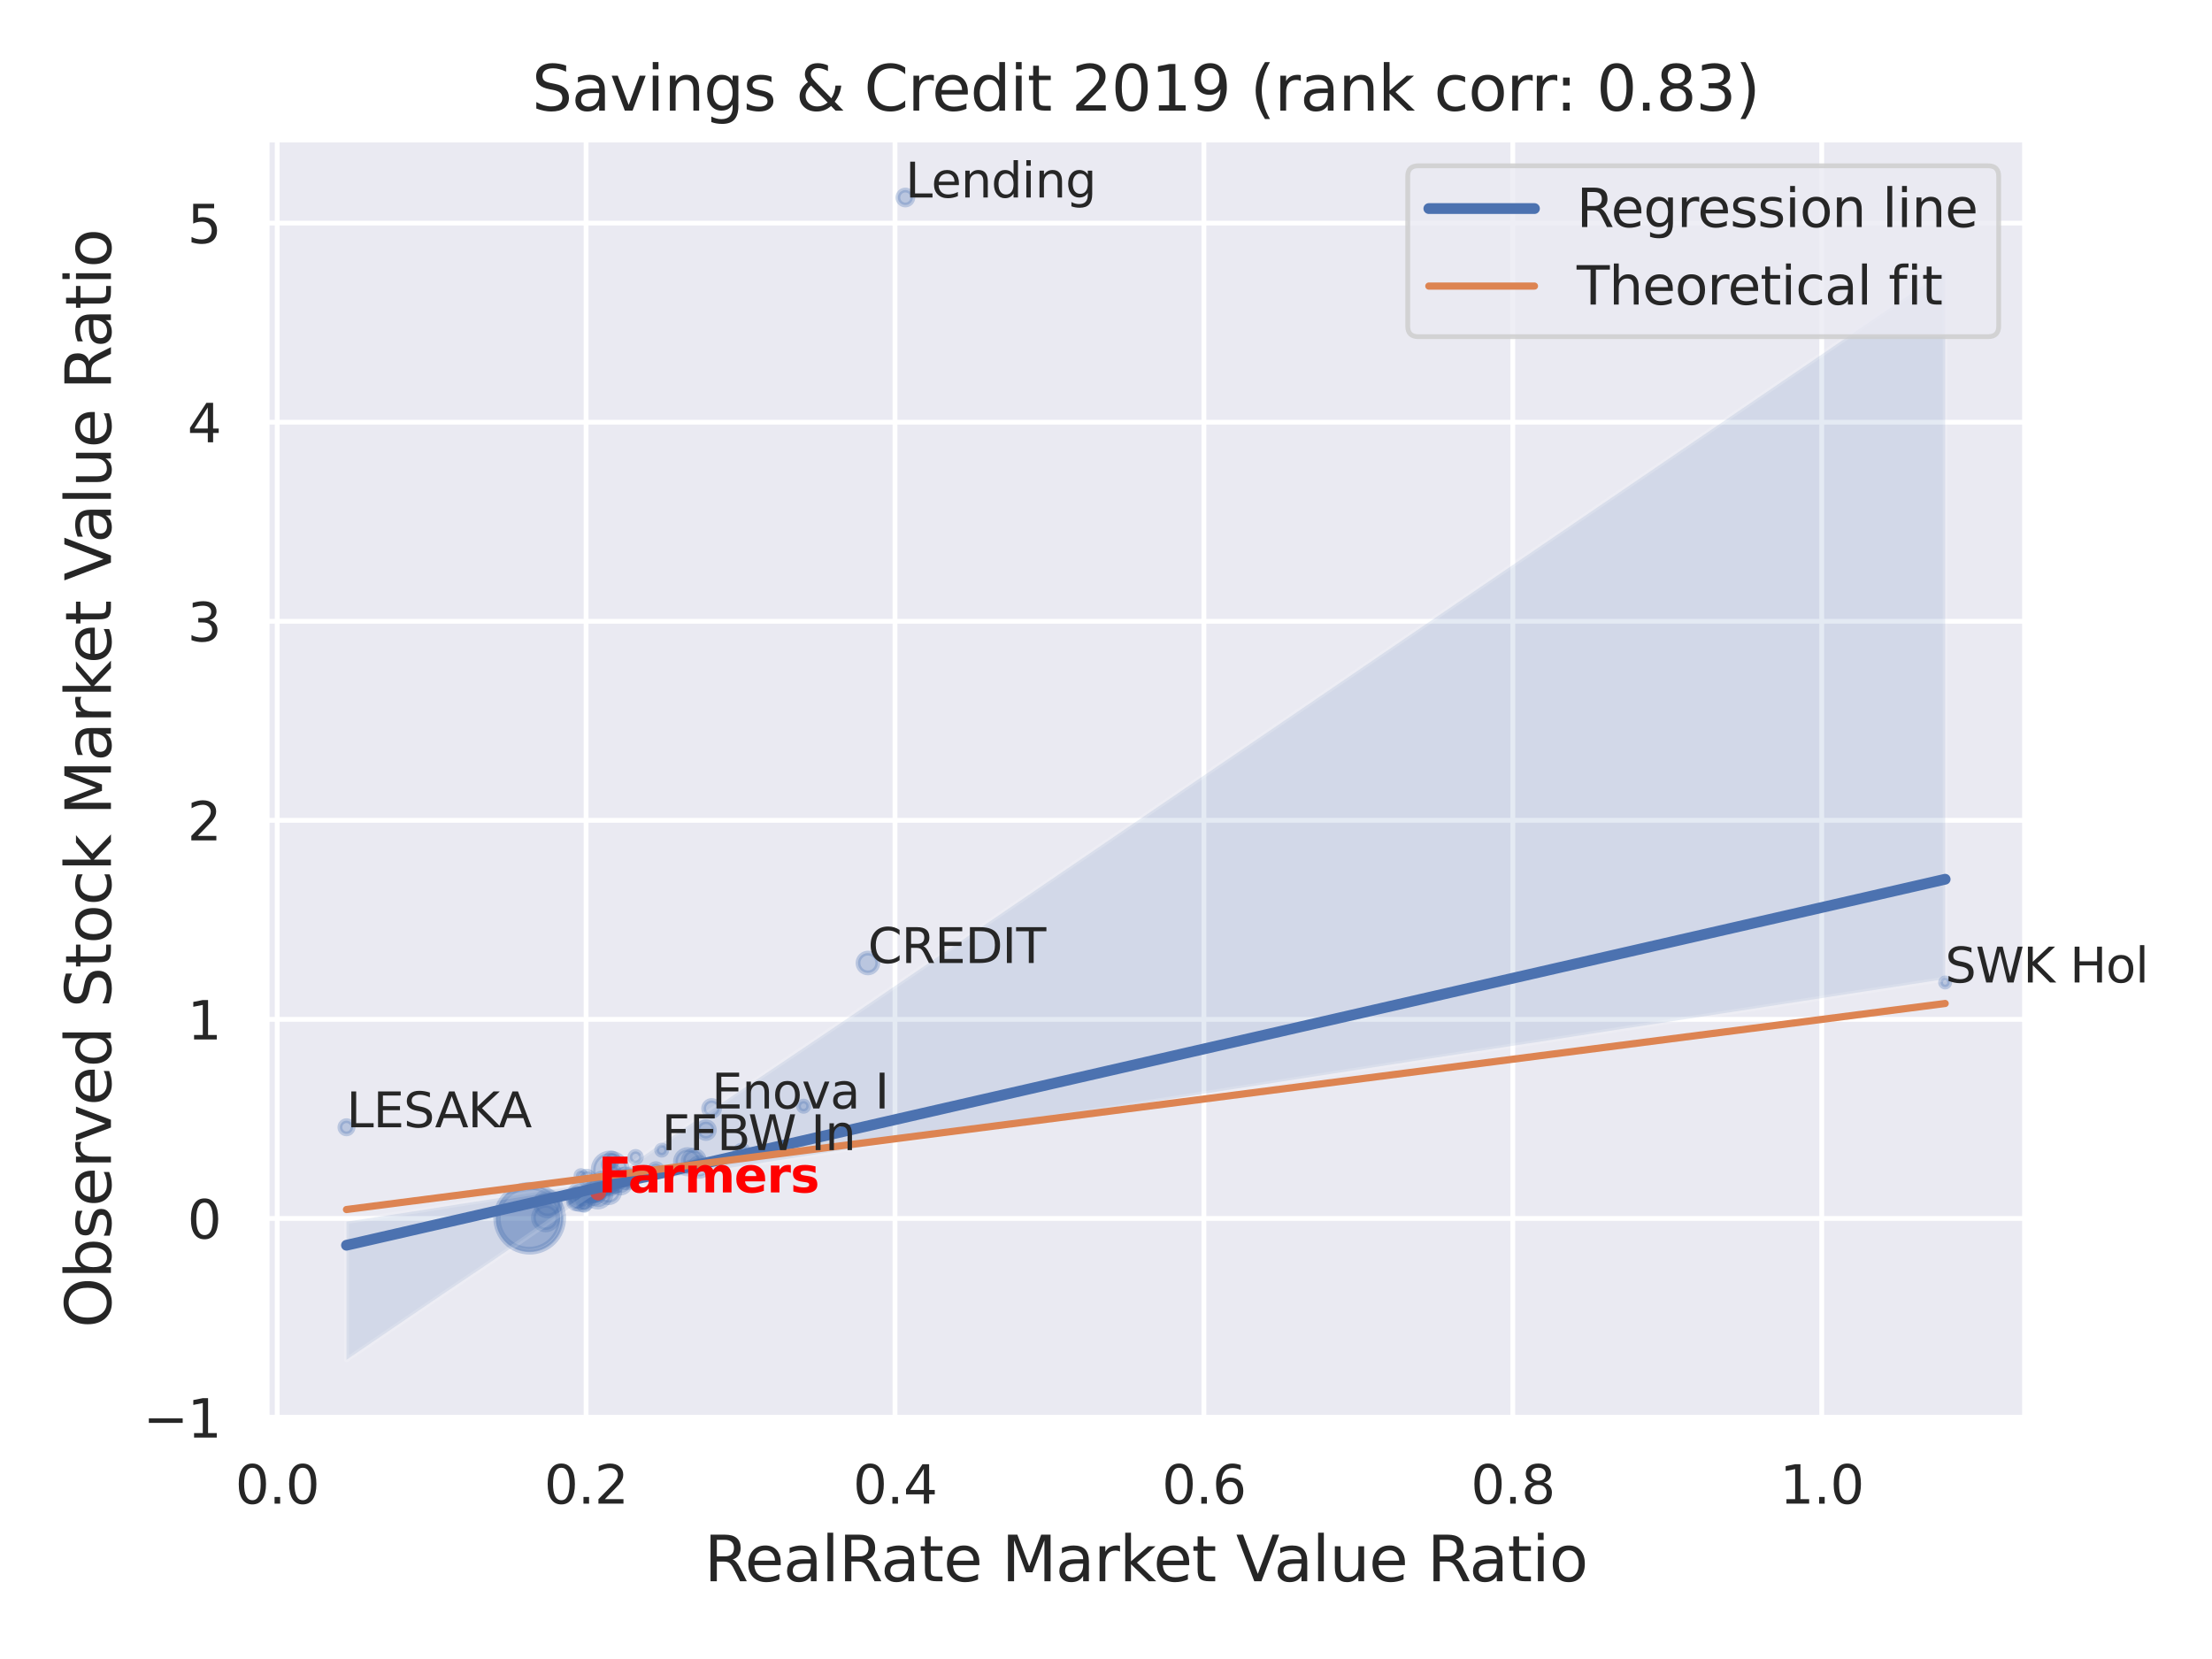
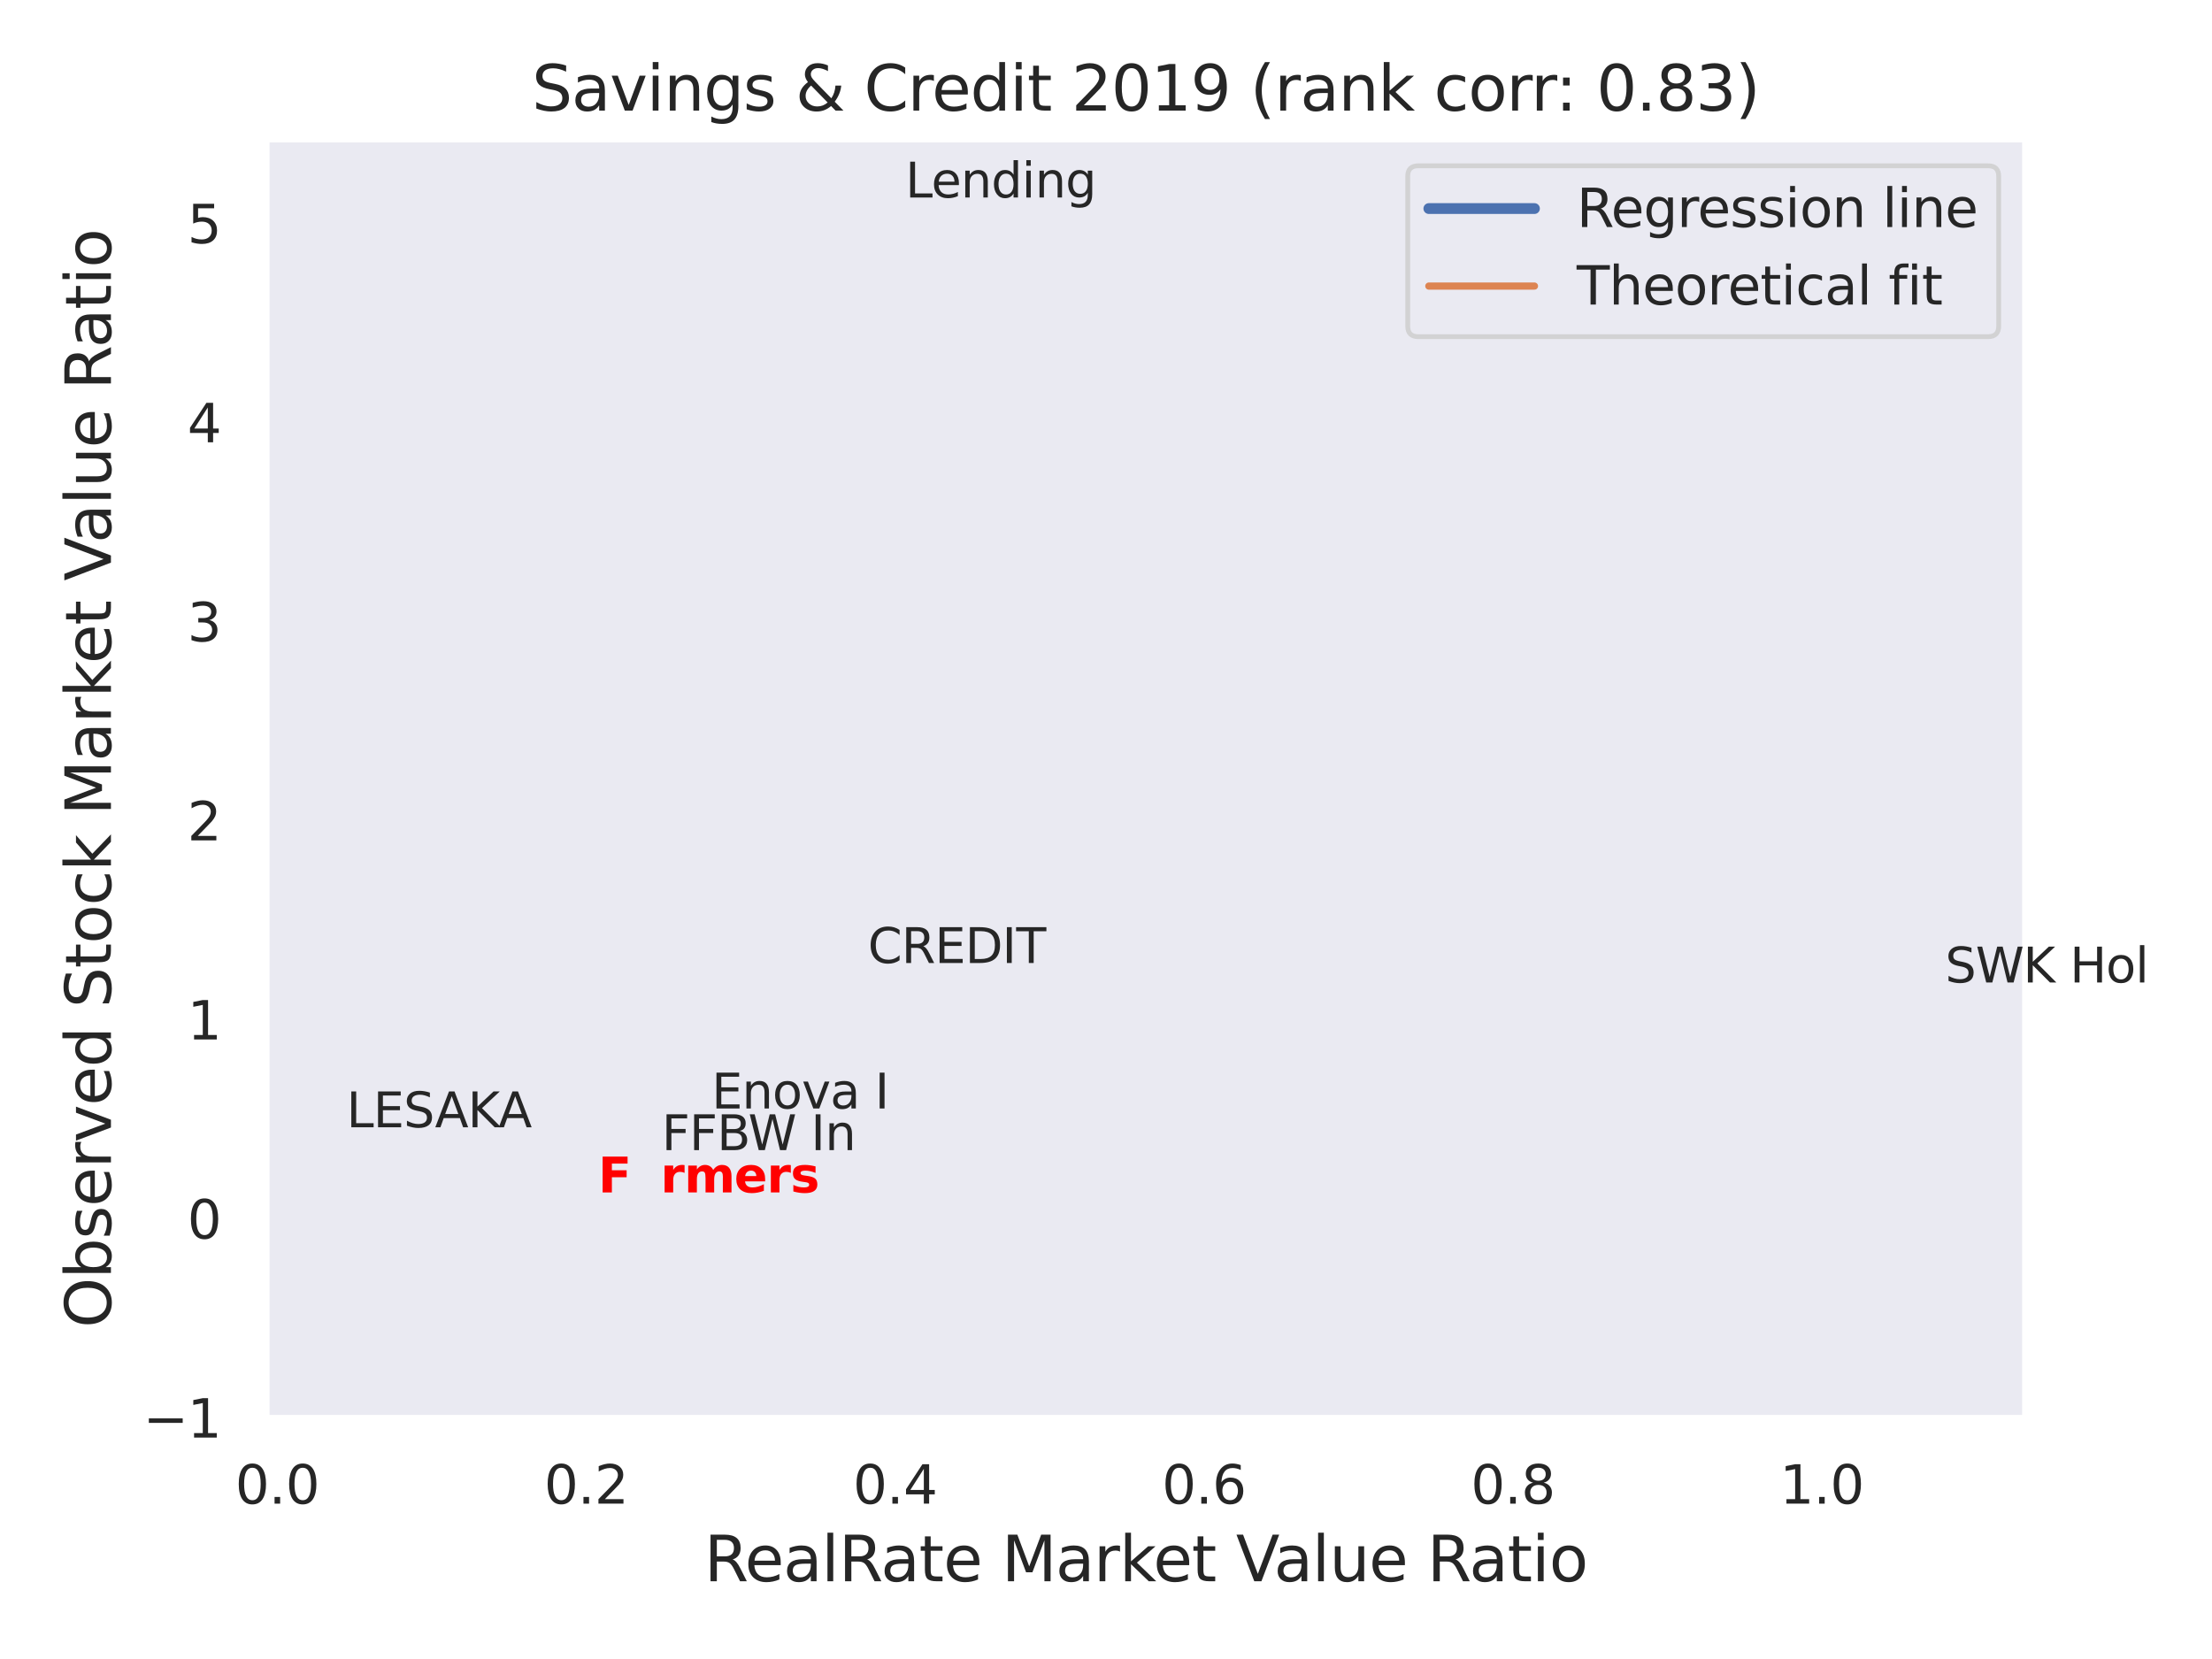
<svg xmlns="http://www.w3.org/2000/svg" xmlns:xlink="http://www.w3.org/1999/xlink" width="460.8pt" height="345.6pt" viewBox="0 0 460.8 345.6" version="1.1">
  <defs>
    <style type="text/css">*{stroke-linejoin: round; stroke-linecap: butt}</style>
  </defs>
  <g id="figure_1">
    <g id="patch_1">
      <path d="M 0 345.6  L 460.8 345.6  L 460.8 0  L 0 0  z " style="fill: #ffffff" />
    </g>
    <g id="axes_1">
      <g id="patch_2">
        <path d="M 55.53 295.38  L 421.863 295.38  L 421.863 29.04  L 55.53 29.04  z " style="fill: #eaeaf2" />
      </g>
      <g id="matplotlib.axis_1">
        <g id="xtick_1">
          <g id="line2d_1">
            <path d="M 57.742 295.38  L 57.742 29.04  " clip-path="url(#pea36f7f5a7)" style="fill: none; stroke: #ffffff; stroke-linecap: round" />
          </g>
          <g id="text_1">
            <g style="fill: #262626" transform="translate(48.995 313.238) scale(0.11 -0.11)">
              <defs>
                <path id="DejaVuSans-30" d="M 2034 4250  Q 1547 4250 1301 3770  Q 1056 3291 1056 2328  Q 1056 1369 1301 889  Q 1547 409 2034 409  Q 2525 409 2770 889  Q 3016 1369 3016 2328  Q 3016 3291 2770 3770  Q 2525 4250 2034 4250  z M 2034 4750  Q 2819 4750 3233 4129  Q 3647 3509 3647 2328  Q 3647 1150 3233 529  Q 2819 -91 2034 -91  Q 1250 -91 836 529  Q 422 1150 422 2328  Q 422 3509 836 4129  Q 1250 4750 2034 4750  z " transform="scale(0.016)" />
                <path id="DejaVuSans-2e" d="M 684 794  L 1344 794  L 1344 0  L 684 0  L 684 794  z " transform="scale(0.016)" />
              </defs>
              <use xlink:href="#DejaVuSans-30" />
              <use xlink:href="#DejaVuSans-2e" x="63.623" />
              <use xlink:href="#DejaVuSans-30" x="95.41" />
            </g>
          </g>
        </g>
        <g id="xtick_2">
          <g id="line2d_2">
            <path d="M 122.093 295.38  L 122.093 29.04  " clip-path="url(#pea36f7f5a7)" style="fill: none; stroke: #ffffff; stroke-linecap: round" />
          </g>
          <g id="text_2">
            <g style="fill: #262626" transform="translate(113.346 313.238) scale(0.11 -0.11)">
              <defs>
                <path id="DejaVuSans-32" d="M 1228 531  L 3431 531  L 3431 0  L 469 0  L 469 531  Q 828 903 1448 1529  Q 2069 2156 2228 2338  Q 2531 2678 2651 2914  Q 2772 3150 2772 3378  Q 2772 3750 2511 3984  Q 2250 4219 1831 4219  Q 1534 4219 1204 4116  Q 875 4013 500 3803  L 500 4441  Q 881 4594 1212 4672  Q 1544 4750 1819 4750  Q 2544 4750 2975 4387  Q 3406 4025 3406 3419  Q 3406 3131 3298 2873  Q 3191 2616 2906 2266  Q 2828 2175 2409 1742  Q 1991 1309 1228 531  z " transform="scale(0.016)" />
              </defs>
              <use xlink:href="#DejaVuSans-30" />
              <use xlink:href="#DejaVuSans-2e" x="63.623" />
              <use xlink:href="#DejaVuSans-32" x="95.41" />
            </g>
          </g>
        </g>
        <g id="xtick_3">
          <g id="line2d_3">
            <path d="M 186.445 295.38  L 186.445 29.04  " clip-path="url(#pea36f7f5a7)" style="fill: none; stroke: #ffffff; stroke-linecap: round" />
          </g>
          <g id="text_3">
            <g style="fill: #262626" transform="translate(177.698 313.238) scale(0.11 -0.11)">
              <defs>
                <path id="DejaVuSans-34" d="M 2419 4116  L 825 1625  L 2419 1625  L 2419 4116  z M 2253 4666  L 3047 4666  L 3047 1625  L 3713 1625  L 3713 1100  L 3047 1100  L 3047 0  L 2419 0  L 2419 1100  L 313 1100  L 313 1709  L 2253 4666  z " transform="scale(0.016)" />
              </defs>
              <use xlink:href="#DejaVuSans-30" />
              <use xlink:href="#DejaVuSans-2e" x="63.623" />
              <use xlink:href="#DejaVuSans-34" x="95.41" />
            </g>
          </g>
        </g>
        <g id="xtick_4">
          <g id="line2d_4">
            <path d="M 250.796 295.38  L 250.796 29.04  " clip-path="url(#pea36f7f5a7)" style="fill: none; stroke: #ffffff; stroke-linecap: round" />
          </g>
          <g id="text_4">
            <g style="fill: #262626" transform="translate(242.049 313.238) scale(0.11 -0.11)">
              <defs>
                <path id="DejaVuSans-36" d="M 2113 2584  Q 1688 2584 1439 2293  Q 1191 2003 1191 1497  Q 1191 994 1439 701  Q 1688 409 2113 409  Q 2538 409 2786 701  Q 3034 994 3034 1497  Q 3034 2003 2786 2293  Q 2538 2584 2113 2584  z M 3366 4563  L 3366 3988  Q 3128 4100 2886 4159  Q 2644 4219 2406 4219  Q 1781 4219 1451 3797  Q 1122 3375 1075 2522  Q 1259 2794 1537 2939  Q 1816 3084 2150 3084  Q 2853 3084 3261 2657  Q 3669 2231 3669 1497  Q 3669 778 3244 343  Q 2819 -91 2113 -91  Q 1303 -91 875 529  Q 447 1150 447 2328  Q 447 3434 972 4092  Q 1497 4750 2381 4750  Q 2619 4750 2861 4703  Q 3103 4656 3366 4563  z " transform="scale(0.016)" />
              </defs>
              <use xlink:href="#DejaVuSans-30" />
              <use xlink:href="#DejaVuSans-2e" x="63.623" />
              <use xlink:href="#DejaVuSans-36" x="95.41" />
            </g>
          </g>
        </g>
        <g id="xtick_5">
          <g id="line2d_5">
            <path d="M 315.147 295.38  L 315.147 29.04  " clip-path="url(#pea36f7f5a7)" style="fill: none; stroke: #ffffff; stroke-linecap: round" />
          </g>
          <g id="text_5">
            <g style="fill: #262626" transform="translate(306.401 313.238) scale(0.11 -0.11)">
              <defs>
                <path id="DejaVuSans-38" d="M 2034 2216  Q 1584 2216 1326 1975  Q 1069 1734 1069 1313  Q 1069 891 1326 650  Q 1584 409 2034 409  Q 2484 409 2743 651  Q 3003 894 3003 1313  Q 3003 1734 2745 1975  Q 2488 2216 2034 2216  z M 1403 2484  Q 997 2584 770 2862  Q 544 3141 544 3541  Q 544 4100 942 4425  Q 1341 4750 2034 4750  Q 2731 4750 3128 4425  Q 3525 4100 3525 3541  Q 3525 3141 3298 2862  Q 3072 2584 2669 2484  Q 3125 2378 3379 2068  Q 3634 1759 3634 1313  Q 3634 634 3220 271  Q 2806 -91 2034 -91  Q 1263 -91 848 271  Q 434 634 434 1313  Q 434 1759 690 2068  Q 947 2378 1403 2484  z M 1172 3481  Q 1172 3119 1398 2916  Q 1625 2713 2034 2713  Q 2441 2713 2670 2916  Q 2900 3119 2900 3481  Q 2900 3844 2670 4047  Q 2441 4250 2034 4250  Q 1625 4250 1398 4047  Q 1172 3844 1172 3481  z " transform="scale(0.016)" />
              </defs>
              <use xlink:href="#DejaVuSans-30" />
              <use xlink:href="#DejaVuSans-2e" x="63.623" />
              <use xlink:href="#DejaVuSans-38" x="95.41" />
            </g>
          </g>
        </g>
        <g id="xtick_6">
          <g id="line2d_6">
            <path d="M 379.499 295.38  L 379.499 29.04  " clip-path="url(#pea36f7f5a7)" style="fill: none; stroke: #ffffff; stroke-linecap: round" />
          </g>
          <g id="text_6">
            <g style="fill: #262626" transform="translate(370.752 313.238) scale(0.11 -0.11)">
              <defs>
                <path id="DejaVuSans-31" d="M 794 531  L 1825 531  L 1825 4091  L 703 3866  L 703 4441  L 1819 4666  L 2450 4666  L 2450 531  L 3481 531  L 3481 0  L 794 0  L 794 531  z " transform="scale(0.016)" />
              </defs>
              <use xlink:href="#DejaVuSans-31" />
              <use xlink:href="#DejaVuSans-2e" x="63.623" />
              <use xlink:href="#DejaVuSans-30" x="95.41" />
            </g>
          </g>
        </g>
        <g id="text_7">
          <g style="fill: #262626" transform="translate(146.71 329.404) scale(0.13 -0.13)">
            <defs>
              <path id="DejaVuSans-52" d="M 2841 2188  Q 3044 2119 3236 1894  Q 3428 1669 3622 1275  L 4263 0  L 3584 0  L 2988 1197  Q 2756 1666 2539 1819  Q 2322 1972 1947 1972  L 1259 1972  L 1259 0  L 628 0  L 628 4666  L 2053 4666  Q 2853 4666 3247 4331  Q 3641 3997 3641 3322  Q 3641 2881 3436 2590  Q 3231 2300 2841 2188  z M 1259 4147  L 1259 2491  L 2053 2491  Q 2509 2491 2742 2702  Q 2975 2913 2975 3322  Q 2975 3731 2742 3939  Q 2509 4147 2053 4147  L 1259 4147  z " transform="scale(0.016)" />
              <path id="DejaVuSans-65" d="M 3597 1894  L 3597 1613  L 953 1613  Q 991 1019 1311 708  Q 1631 397 2203 397  Q 2534 397 2845 478  Q 3156 559 3463 722  L 3463 178  Q 3153 47 2828 -22  Q 2503 -91 2169 -91  Q 1331 -91 842 396  Q 353 884 353 1716  Q 353 2575 817 3079  Q 1281 3584 2069 3584  Q 2775 3584 3186 3129  Q 3597 2675 3597 1894  z M 3022 2063  Q 3016 2534 2758 2815  Q 2500 3097 2075 3097  Q 1594 3097 1305 2825  Q 1016 2553 972 2059  L 3022 2063  z " transform="scale(0.016)" />
              <path id="DejaVuSans-61" d="M 2194 1759  Q 1497 1759 1228 1600  Q 959 1441 959 1056  Q 959 750 1161 570  Q 1363 391 1709 391  Q 2188 391 2477 730  Q 2766 1069 2766 1631  L 2766 1759  L 2194 1759  z M 3341 1997  L 3341 0  L 2766 0  L 2766 531  Q 2569 213 2275 61  Q 1981 -91 1556 -91  Q 1019 -91 701 211  Q 384 513 384 1019  Q 384 1609 779 1909  Q 1175 2209 1959 2209  L 2766 2209  L 2766 2266  Q 2766 2663 2505 2880  Q 2244 3097 1772 3097  Q 1472 3097 1187 3025  Q 903 2953 641 2809  L 641 3341  Q 956 3463 1253 3523  Q 1550 3584 1831 3584  Q 2591 3584 2966 3190  Q 3341 2797 3341 1997  z " transform="scale(0.016)" />
              <path id="DejaVuSans-6c" d="M 603 4863  L 1178 4863  L 1178 0  L 603 0  L 603 4863  z " transform="scale(0.016)" />
              <path id="DejaVuSans-74" d="M 1172 4494  L 1172 3500  L 2356 3500  L 2356 3053  L 1172 3053  L 1172 1153  Q 1172 725 1289 603  Q 1406 481 1766 481  L 2356 481  L 2356 0  L 1766 0  Q 1100 0 847 248  Q 594 497 594 1153  L 594 3053  L 172 3053  L 172 3500  L 594 3500  L 594 4494  L 1172 4494  z " transform="scale(0.016)" />
              <path id="DejaVuSans-20" transform="scale(0.016)" />
              <path id="DejaVuSans-4d" d="M 628 4666  L 1569 4666  L 2759 1491  L 3956 4666  L 4897 4666  L 4897 0  L 4281 0  L 4281 4097  L 3078 897  L 2444 897  L 1241 4097  L 1241 0  L 628 0  L 628 4666  z " transform="scale(0.016)" />
              <path id="DejaVuSans-72" d="M 2631 2963  Q 2534 3019 2420 3045  Q 2306 3072 2169 3072  Q 1681 3072 1420 2755  Q 1159 2438 1159 1844  L 1159 0  L 581 0  L 581 3500  L 1159 3500  L 1159 2956  Q 1341 3275 1631 3429  Q 1922 3584 2338 3584  Q 2397 3584 2469 3576  Q 2541 3569 2628 3553  L 2631 2963  z " transform="scale(0.016)" />
              <path id="DejaVuSans-6b" d="M 581 4863  L 1159 4863  L 1159 1991  L 2875 3500  L 3609 3500  L 1753 1863  L 3688 0  L 2938 0  L 1159 1709  L 1159 0  L 581 0  L 581 4863  z " transform="scale(0.016)" />
              <path id="DejaVuSans-56" d="M 1831 0  L 50 4666  L 709 4666  L 2188 738  L 3669 4666  L 4325 4666  L 2547 0  L 1831 0  z " transform="scale(0.016)" />
              <path id="DejaVuSans-75" d="M 544 1381  L 544 3500  L 1119 3500  L 1119 1403  Q 1119 906 1312 657  Q 1506 409 1894 409  Q 2359 409 2629 706  Q 2900 1003 2900 1516  L 2900 3500  L 3475 3500  L 3475 0  L 2900 0  L 2900 538  Q 2691 219 2414 64  Q 2138 -91 1772 -91  Q 1169 -91 856 284  Q 544 659 544 1381  z M 1991 3584  L 1991 3584  z " transform="scale(0.016)" />
              <path id="DejaVuSans-69" d="M 603 3500  L 1178 3500  L 1178 0  L 603 0  L 603 3500  z M 603 4863  L 1178 4863  L 1178 4134  L 603 4134  L 603 4863  z " transform="scale(0.016)" />
              <path id="DejaVuSans-6f" d="M 1959 3097  Q 1497 3097 1228 2736  Q 959 2375 959 1747  Q 959 1119 1226 758  Q 1494 397 1959 397  Q 2419 397 2687 759  Q 2956 1122 2956 1747  Q 2956 2369 2687 2733  Q 2419 3097 1959 3097  z M 1959 3584  Q 2709 3584 3137 3096  Q 3566 2609 3566 1747  Q 3566 888 3137 398  Q 2709 -91 1959 -91  Q 1206 -91 779 398  Q 353 888 353 1747  Q 353 2609 779 3096  Q 1206 3584 1959 3584  z " transform="scale(0.016)" />
            </defs>
            <use xlink:href="#DejaVuSans-52" />
            <use xlink:href="#DejaVuSans-65" x="64.982" />
            <use xlink:href="#DejaVuSans-61" x="126.506" />
            <use xlink:href="#DejaVuSans-6c" x="187.785" />
            <use xlink:href="#DejaVuSans-52" x="215.568" />
            <use xlink:href="#DejaVuSans-61" x="282.801" />
            <use xlink:href="#DejaVuSans-74" x="344.08" />
            <use xlink:href="#DejaVuSans-65" x="383.289" />
            <use xlink:href="#DejaVuSans-20" x="444.812" />
            <use xlink:href="#DejaVuSans-4d" x="476.6" />
            <use xlink:href="#DejaVuSans-61" x="562.879" />
            <use xlink:href="#DejaVuSans-72" x="624.158" />
            <use xlink:href="#DejaVuSans-6b" x="665.271" />
            <use xlink:href="#DejaVuSans-65" x="719.557" />
            <use xlink:href="#DejaVuSans-74" x="781.08" />
            <use xlink:href="#DejaVuSans-20" x="820.289" />
            <use xlink:href="#DejaVuSans-56" x="852.076" />
            <use xlink:href="#DejaVuSans-61" x="912.734" />
            <use xlink:href="#DejaVuSans-6c" x="974.014" />
            <use xlink:href="#DejaVuSans-75" x="1001.797" />
            <use xlink:href="#DejaVuSans-65" x="1065.176" />
            <use xlink:href="#DejaVuSans-20" x="1126.699" />
            <use xlink:href="#DejaVuSans-52" x="1158.486" />
            <use xlink:href="#DejaVuSans-61" x="1225.719" />
            <use xlink:href="#DejaVuSans-74" x="1286.998" />
            <use xlink:href="#DejaVuSans-69" x="1326.207" />
            <use xlink:href="#DejaVuSans-6f" x="1353.99" />
          </g>
        </g>
      </g>
      <g id="matplotlib.axis_2">
        <g id="ytick_1">
          <g id="line2d_7">
            <path d="M 55.53 295.297  L 421.863 295.297  " clip-path="url(#pea36f7f5a7)" style="fill: none; stroke: #ffffff; stroke-linecap: round" />
          </g>
          <g id="text_8">
            <g style="fill: #262626" transform="translate(29.814 299.476) scale(0.11 -0.11)">
              <defs>
                <path id="DejaVuSans-2212" d="M 678 2272  L 4684 2272  L 4684 1741  L 678 1741  L 678 2272  z " transform="scale(0.016)" />
              </defs>
              <use xlink:href="#DejaVuSans-2212" />
              <use xlink:href="#DejaVuSans-31" x="83.789" />
            </g>
          </g>
        </g>
        <g id="ytick_2">
          <g id="line2d_8">
            <path d="M 55.53 253.828  L 421.863 253.828  " clip-path="url(#pea36f7f5a7)" style="fill: none; stroke: #ffffff; stroke-linecap: round" />
          </g>
          <g id="text_9">
            <g style="fill: #262626" transform="translate(39.031 258.007) scale(0.11 -0.11)">
              <use xlink:href="#DejaVuSans-30" />
            </g>
          </g>
        </g>
        <g id="ytick_3">
          <g id="line2d_9">
            <path d="M 55.53 212.359  L 421.863 212.359  " clip-path="url(#pea36f7f5a7)" style="fill: none; stroke: #ffffff; stroke-linecap: round" />
          </g>
          <g id="text_10">
            <g style="fill: #262626" transform="translate(39.031 216.538) scale(0.11 -0.11)">
              <use xlink:href="#DejaVuSans-31" />
            </g>
          </g>
        </g>
        <g id="ytick_4">
          <g id="line2d_10">
            <path d="M 55.53 170.89  L 421.863 170.89  " clip-path="url(#pea36f7f5a7)" style="fill: none; stroke: #ffffff; stroke-linecap: round" />
          </g>
          <g id="text_11">
            <g style="fill: #262626" transform="translate(39.031 175.069) scale(0.11 -0.11)">
              <use xlink:href="#DejaVuSans-32" />
            </g>
          </g>
        </g>
        <g id="ytick_5">
          <g id="line2d_11">
            <path d="M 55.53 129.421  L 421.863 129.421  " clip-path="url(#pea36f7f5a7)" style="fill: none; stroke: #ffffff; stroke-linecap: round" />
          </g>
          <g id="text_12">
            <g style="fill: #262626" transform="translate(39.031 133.6) scale(0.11 -0.11)">
              <defs>
                <path id="DejaVuSans-33" d="M 2597 2516  Q 3050 2419 3304 2112  Q 3559 1806 3559 1356  Q 3559 666 3084 287  Q 2609 -91 1734 -91  Q 1441 -91 1130 -33  Q 819 25 488 141  L 488 750  Q 750 597 1062 519  Q 1375 441 1716 441  Q 2309 441 2620 675  Q 2931 909 2931 1356  Q 2931 1769 2642 2001  Q 2353 2234 1838 2234  L 1294 2234  L 1294 2753  L 1863 2753  Q 2328 2753 2575 2939  Q 2822 3125 2822 3475  Q 2822 3834 2567 4026  Q 2313 4219 1838 4219  Q 1578 4219 1281 4162  Q 984 4106 628 3988  L 628 4550  Q 988 4650 1302 4700  Q 1616 4750 1894 4750  Q 2613 4750 3031 4423  Q 3450 4097 3450 3541  Q 3450 3153 3228 2886  Q 3006 2619 2597 2516  z " transform="scale(0.016)" />
              </defs>
              <use xlink:href="#DejaVuSans-33" />
            </g>
          </g>
        </g>
        <g id="ytick_6">
          <g id="line2d_12">
            <path d="M 55.53 87.951  L 421.863 87.951  " clip-path="url(#pea36f7f5a7)" style="fill: none; stroke: #ffffff; stroke-linecap: round" />
          </g>
          <g id="text_13">
            <g style="fill: #262626" transform="translate(39.031 92.131) scale(0.11 -0.11)">
              <use xlink:href="#DejaVuSans-34" />
            </g>
          </g>
        </g>
        <g id="ytick_7">
          <g id="line2d_13">
            <path d="M 55.53 46.482  L 421.863 46.482  " clip-path="url(#pea36f7f5a7)" style="fill: none; stroke: #ffffff; stroke-linecap: round" />
          </g>
          <g id="text_14">
            <g style="fill: #262626" transform="translate(39.031 50.661) scale(0.11 -0.11)">
              <defs>
                <path id="DejaVuSans-35" d="M 691 4666  L 3169 4666  L 3169 4134  L 1269 4134  L 1269 2991  Q 1406 3038 1543 3061  Q 1681 3084 1819 3084  Q 2600 3084 3056 2656  Q 3513 2228 3513 1497  Q 3513 744 3044 326  Q 2575 -91 1722 -91  Q 1428 -91 1123 -41  Q 819 9 494 109  L 494 744  Q 775 591 1075 516  Q 1375 441 1709 441  Q 2250 441 2565 725  Q 2881 1009 2881 1497  Q 2881 1984 2565 2268  Q 2250 2553 1709 2553  Q 1456 2553 1204 2497  Q 953 2441 691 2322  L 691 4666  z " transform="scale(0.016)" />
              </defs>
              <use xlink:href="#DejaVuSans-35" />
            </g>
          </g>
        </g>
        <g id="text_15">
          <g style="fill: #262626" transform="translate(23.11 276.612) rotate(-90) scale(0.13 -0.13)">
            <defs>
              <path id="DejaVuSans-4f" d="M 2522 4238  Q 1834 4238 1429 3725  Q 1025 3213 1025 2328  Q 1025 1447 1429 934  Q 1834 422 2522 422  Q 3209 422 3611 934  Q 4013 1447 4013 2328  Q 4013 3213 3611 3725  Q 3209 4238 2522 4238  z M 2522 4750  Q 3503 4750 4090 4092  Q 4678 3434 4678 2328  Q 4678 1225 4090 567  Q 3503 -91 2522 -91  Q 1538 -91 948 565  Q 359 1222 359 2328  Q 359 3434 948 4092  Q 1538 4750 2522 4750  z " transform="scale(0.016)" />
              <path id="DejaVuSans-62" d="M 3116 1747  Q 3116 2381 2855 2742  Q 2594 3103 2138 3103  Q 1681 3103 1420 2742  Q 1159 2381 1159 1747  Q 1159 1113 1420 752  Q 1681 391 2138 391  Q 2594 391 2855 752  Q 3116 1113 3116 1747  z M 1159 2969  Q 1341 3281 1617 3432  Q 1894 3584 2278 3584  Q 2916 3584 3314 3078  Q 3713 2572 3713 1747  Q 3713 922 3314 415  Q 2916 -91 2278 -91  Q 1894 -91 1617 61  Q 1341 213 1159 525  L 1159 0  L 581 0  L 581 4863  L 1159 4863  L 1159 2969  z " transform="scale(0.016)" />
              <path id="DejaVuSans-73" d="M 2834 3397  L 2834 2853  Q 2591 2978 2328 3040  Q 2066 3103 1784 3103  Q 1356 3103 1142 2972  Q 928 2841 928 2578  Q 928 2378 1081 2264  Q 1234 2150 1697 2047  L 1894 2003  Q 2506 1872 2764 1633  Q 3022 1394 3022 966  Q 3022 478 2636 193  Q 2250 -91 1575 -91  Q 1294 -91 989 -36  Q 684 19 347 128  L 347 722  Q 666 556 975 473  Q 1284 391 1588 391  Q 1994 391 2212 530  Q 2431 669 2431 922  Q 2431 1156 2273 1281  Q 2116 1406 1581 1522  L 1381 1569  Q 847 1681 609 1914  Q 372 2147 372 2553  Q 372 3047 722 3315  Q 1072 3584 1716 3584  Q 2034 3584 2315 3537  Q 2597 3491 2834 3397  z " transform="scale(0.016)" />
              <path id="DejaVuSans-76" d="M 191 3500  L 800 3500  L 1894 563  L 2988 3500  L 3597 3500  L 2284 0  L 1503 0  L 191 3500  z " transform="scale(0.016)" />
              <path id="DejaVuSans-64" d="M 2906 2969  L 2906 4863  L 3481 4863  L 3481 0  L 2906 0  L 2906 525  Q 2725 213 2448 61  Q 2172 -91 1784 -91  Q 1150 -91 751 415  Q 353 922 353 1747  Q 353 2572 751 3078  Q 1150 3584 1784 3584  Q 2172 3584 2448 3432  Q 2725 3281 2906 2969  z M 947 1747  Q 947 1113 1208 752  Q 1469 391 1925 391  Q 2381 391 2643 752  Q 2906 1113 2906 1747  Q 2906 2381 2643 2742  Q 2381 3103 1925 3103  Q 1469 3103 1208 2742  Q 947 2381 947 1747  z " transform="scale(0.016)" />
              <path id="DejaVuSans-53" d="M 3425 4513  L 3425 3897  Q 3066 4069 2747 4153  Q 2428 4238 2131 4238  Q 1616 4238 1336 4038  Q 1056 3838 1056 3469  Q 1056 3159 1242 3001  Q 1428 2844 1947 2747  L 2328 2669  Q 3034 2534 3370 2195  Q 3706 1856 3706 1288  Q 3706 609 3251 259  Q 2797 -91 1919 -91  Q 1588 -91 1214 -16  Q 841 59 441 206  L 441 856  Q 825 641 1194 531  Q 1563 422 1919 422  Q 2459 422 2753 634  Q 3047 847 3047 1241  Q 3047 1584 2836 1778  Q 2625 1972 2144 2069  L 1759 2144  Q 1053 2284 737 2584  Q 422 2884 422 3419  Q 422 4038 858 4394  Q 1294 4750 2059 4750  Q 2388 4750 2728 4690  Q 3069 4631 3425 4513  z " transform="scale(0.016)" />
              <path id="DejaVuSans-63" d="M 3122 3366  L 3122 2828  Q 2878 2963 2633 3030  Q 2388 3097 2138 3097  Q 1578 3097 1268 2742  Q 959 2388 959 1747  Q 959 1106 1268 751  Q 1578 397 2138 397  Q 2388 397 2633 464  Q 2878 531 3122 666  L 3122 134  Q 2881 22 2623 -34  Q 2366 -91 2075 -91  Q 1284 -91 818 406  Q 353 903 353 1747  Q 353 2603 823 3093  Q 1294 3584 2113 3584  Q 2378 3584 2631 3529  Q 2884 3475 3122 3366  z " transform="scale(0.016)" />
            </defs>
            <use xlink:href="#DejaVuSans-4f" />
            <use xlink:href="#DejaVuSans-62" x="78.711" />
            <use xlink:href="#DejaVuSans-73" x="142.188" />
            <use xlink:href="#DejaVuSans-65" x="194.287" />
            <use xlink:href="#DejaVuSans-72" x="255.811" />
            <use xlink:href="#DejaVuSans-76" x="296.924" />
            <use xlink:href="#DejaVuSans-65" x="356.104" />
            <use xlink:href="#DejaVuSans-64" x="417.627" />
            <use xlink:href="#DejaVuSans-20" x="481.104" />
            <use xlink:href="#DejaVuSans-53" x="512.891" />
            <use xlink:href="#DejaVuSans-74" x="576.367" />
            <use xlink:href="#DejaVuSans-6f" x="615.576" />
            <use xlink:href="#DejaVuSans-63" x="676.758" />
            <use xlink:href="#DejaVuSans-6b" x="731.738" />
            <use xlink:href="#DejaVuSans-20" x="789.648" />
            <use xlink:href="#DejaVuSans-4d" x="821.436" />
            <use xlink:href="#DejaVuSans-61" x="907.715" />
            <use xlink:href="#DejaVuSans-72" x="968.994" />
            <use xlink:href="#DejaVuSans-6b" x="1010.107" />
            <use xlink:href="#DejaVuSans-65" x="1064.393" />
            <use xlink:href="#DejaVuSans-74" x="1125.916" />
            <use xlink:href="#DejaVuSans-20" x="1165.125" />
            <use xlink:href="#DejaVuSans-56" x="1196.912" />
            <use xlink:href="#DejaVuSans-61" x="1257.57" />
            <use xlink:href="#DejaVuSans-6c" x="1318.85" />
            <use xlink:href="#DejaVuSans-75" x="1346.633" />
            <use xlink:href="#DejaVuSans-65" x="1410.012" />
            <use xlink:href="#DejaVuSans-20" x="1471.535" />
            <use xlink:href="#DejaVuSans-52" x="1503.322" />
            <use xlink:href="#DejaVuSans-61" x="1570.555" />
            <use xlink:href="#DejaVuSans-74" x="1631.834" />
            <use xlink:href="#DejaVuSans-69" x="1671.043" />
            <use xlink:href="#DejaVuSans-6f" x="1698.826" />
          </g>
        </g>
      </g>
      <g id="PathCollection_1">
        <path d="M 110.34 260.856  C 112.215 260.856 114.014 260.111 115.34 258.785  C 116.666 257.459 117.411 255.66 117.411 253.785  C 117.411 251.91 116.666 250.111 115.34 248.785  C 114.014 247.459 112.215 246.714 110.34 246.714  C 108.464 246.714 106.666 247.459 105.34 248.785  C 104.014 250.111 103.269 251.91 103.269 253.785  C 103.269 255.66 104.014 257.459 105.34 258.785  C 106.666 260.111 108.464 260.856 110.34 260.856  z " clip-path="url(#pea36f7f5a7)" style="fill: #4c72b0; fill-opacity: 0.3; stroke: #4c72b0; stroke-opacity: 0.3" />
        <path d="M 127.615 245.927  C 128.015 245.927 128.398 245.768 128.681 245.485  C 128.963 245.202 129.122 244.819 129.122 244.419  C 129.122 244.02 128.963 243.636 128.681 243.353  C 128.398 243.071 128.015 242.912 127.615 242.912  C 127.215 242.912 126.832 243.071 126.549 243.353  C 126.266 243.636 126.107 244.02 126.107 244.419  C 126.107 244.819 126.266 245.202 126.549 245.485  C 126.832 245.768 127.215 245.927 127.615 245.927  z " clip-path="url(#pea36f7f5a7)" style="fill: #4c72b0; fill-opacity: 0.3; stroke: #4c72b0; stroke-opacity: 0.3" />
        <path d="M 123.271 250.165  C 123.683 250.165 124.079 250.001 124.371 249.71  C 124.662 249.418 124.826 249.022 124.826 248.61  C 124.826 248.197 124.662 247.801 124.371 247.51  C 124.079 247.218 123.683 247.054 123.271 247.054  C 122.858 247.054 122.462 247.218 122.171 247.51  C 121.879 247.801 121.715 248.197 121.715 248.61  C 121.715 249.022 121.879 249.418 122.171 249.71  C 122.462 250.001 122.858 250.165 123.271 250.165  z " clip-path="url(#pea36f7f5a7)" style="fill: #4c72b0; fill-opacity: 0.3; stroke: #4c72b0; stroke-opacity: 0.3" />
        <path d="M 113.669 256.209  C 114.345 256.209 114.994 255.94 115.473 255.462  C 115.951 254.984 116.22 254.335 116.22 253.658  C 116.22 252.982 115.951 252.333 115.473 251.855  C 114.994 251.377 114.345 251.108 113.669 251.108  C 112.993 251.108 112.344 251.377 111.865 251.855  C 111.387 252.333 111.118 252.982 111.118 253.658  C 111.118 254.335 111.387 254.984 111.865 255.462  C 112.344 255.94 112.993 256.209 113.669 256.209  z " clip-path="url(#pea36f7f5a7)" style="fill: #4c72b0; fill-opacity: 0.3; stroke: #4c72b0; stroke-opacity: 0.3" />
        <path d="M 180.8 202.674  C 181.347 202.674 181.872 202.457 182.259 202.07  C 182.646 201.683 182.863 201.158 182.863 200.611  C 182.863 200.064 182.646 199.54 182.259 199.153  C 181.872 198.766 181.347 198.549 180.8 198.549  C 180.253 198.549 179.729 198.766 179.342 199.153  C 178.955 199.54 178.738 200.064 178.738 200.611  C 178.738 201.158 178.955 201.683 179.342 202.07  C 179.729 202.457 180.253 202.674 180.8 202.674  z " clip-path="url(#pea36f7f5a7)" style="fill: #4c72b0; fill-opacity: 0.3; stroke: #4c72b0; stroke-opacity: 0.3" />
        <path d="M 123.852 250.059  C 124.237 250.059 124.606 249.906 124.878 249.634  C 125.15 249.363 125.303 248.994 125.303 248.609  C 125.303 248.224 125.15 247.855 124.878 247.583  C 124.606 247.311 124.237 247.159 123.852 247.159  C 123.468 247.159 123.099 247.311 122.827 247.583  C 122.555 247.855 122.402 248.224 122.402 248.609  C 122.402 248.994 122.555 249.363 122.827 249.634  C 123.099 249.906 123.468 250.059 123.852 250.059  z " clip-path="url(#pea36f7f5a7)" style="fill: #4c72b0; fill-opacity: 0.3; stroke: #4c72b0; stroke-opacity: 0.3" />
        <path d="M 125.5 249.378  C 125.845 249.378 126.176 249.241 126.42 248.997  C 126.664 248.753 126.801 248.422 126.801 248.077  C 126.801 247.732 126.664 247.401 126.42 247.157  C 126.176 246.913 125.845 246.776 125.5 246.776  C 125.155 246.776 124.824 246.913 124.58 247.157  C 124.336 247.401 124.199 247.732 124.199 248.077  C 124.199 248.422 124.336 248.753 124.58 248.997  C 124.824 249.241 125.155 249.378 125.5 249.378  z " clip-path="url(#pea36f7f5a7)" style="fill: #4c72b0; fill-opacity: 0.3; stroke: #4c72b0; stroke-opacity: 0.3" />
        <path d="M 167.398 231.509  C 167.681 231.509 167.952 231.397 168.152 231.197  C 168.352 230.997 168.464 230.726 168.464 230.443  C 168.464 230.16 168.352 229.889 168.152 229.689  C 167.952 229.489 167.681 229.377 167.398 229.377  C 167.116 229.377 166.844 229.489 166.645 229.689  C 166.445 229.889 166.332 230.16 166.332 230.443  C 166.332 230.726 166.445 230.997 166.645 231.197  C 166.844 231.397 167.116 231.509 167.398 231.509  z " clip-path="url(#pea36f7f5a7)" style="fill: #4c72b0; fill-opacity: 0.3; stroke: #4c72b0; stroke-opacity: 0.3" />
        <path d="M 121.717 252.139  C 122.027 252.139 122.323 252.016 122.542 251.798  C 122.761 251.579 122.883 251.282 122.883 250.973  C 122.883 250.664 122.761 250.367 122.542 250.149  C 122.323 249.93 122.027 249.807 121.717 249.807  C 121.408 249.807 121.111 249.93 120.893 250.149  C 120.674 250.367 120.551 250.664 120.551 250.973  C 120.551 251.282 120.674 251.579 120.893 251.798  C 121.111 252.016 121.408 252.139 121.717 252.139  z " clip-path="url(#pea36f7f5a7)" style="fill: #4c72b0; fill-opacity: 0.3; stroke: #4c72b0; stroke-opacity: 0.3" />
        <path d="M 110.242 260.235  C 111.952 260.235 113.591 259.556 114.799 258.348  C 116.008 257.139 116.687 255.5 116.687 253.791  C 116.687 252.082 116.008 250.443 114.799 249.234  C 113.591 248.026 111.952 247.347 110.242 247.347  C 108.533 247.347 106.894 248.026 105.686 249.234  C 104.477 250.443 103.798 252.082 103.798 253.791  C 103.798 255.5 104.477 257.139 105.686 258.348  C 106.894 259.556 108.533 260.235 110.242 260.235  z " clip-path="url(#pea36f7f5a7)" style="fill: #4c72b0; fill-opacity: 0.3; stroke: #4c72b0; stroke-opacity: 0.3" />
        <path d="M 124.518 251.458  C 125.249 251.458 125.95 251.167 126.467 250.651  C 126.983 250.134 127.274 249.433 127.274 248.703  C 127.274 247.972 126.983 247.271 126.467 246.754  C 125.95 246.238 125.249 245.947 124.518 245.947  C 123.788 245.947 123.087 246.238 122.57 246.754  C 122.053 247.271 121.763 247.972 121.763 248.703  C 121.763 249.433 122.053 250.134 122.57 250.651  C 123.087 251.167 123.788 251.458 124.518 251.458  z " clip-path="url(#pea36f7f5a7)" style="fill: #4c72b0; fill-opacity: 0.3; stroke: #4c72b0; stroke-opacity: 0.3" />
        <path d="M 124.052 248.19  C 124.428 248.19 124.788 248.041 125.054 247.775  C 125.32 247.509 125.469 247.149 125.469 246.773  C 125.469 246.397 125.32 246.036 125.054 245.77  C 124.788 245.504 124.428 245.355 124.052 245.355  C 123.676 245.355 123.315 245.504 123.049 245.77  C 122.784 246.036 122.634 246.397 122.634 246.773  C 122.634 247.149 122.784 247.509 123.049 247.775  C 123.315 248.041 123.676 248.19 124.052 248.19  z " clip-path="url(#pea36f7f5a7)" style="fill: #4c72b0; fill-opacity: 0.3; stroke: #4c72b0; stroke-opacity: 0.3" />
        <path d="M 72.181 236.209  C 72.547 236.209 72.897 236.064 73.155 235.805  C 73.413 235.547 73.558 235.197 73.558 234.832  C 73.558 234.467 73.413 234.116 73.155 233.858  C 72.897 233.6 72.547 233.455 72.181 233.455  C 71.816 233.455 71.466 233.6 71.208 233.858  C 70.95 234.116 70.805 234.467 70.805 234.832  C 70.805 235.197 70.95 235.547 71.208 235.805  C 71.466 236.064 71.816 236.209 72.181 236.209  z " clip-path="url(#pea36f7f5a7)" style="fill: #4c72b0; fill-opacity: 0.3; stroke: #4c72b0; stroke-opacity: 0.3" />
        <path d="M 130.042 247.363  C 130.551 247.363 131.04 247.161 131.401 246.8  C 131.761 246.44 131.964 245.951 131.964 245.441  C 131.964 244.931 131.761 244.442 131.401 244.082  C 131.04 243.721 130.551 243.519 130.042 243.519  C 129.532 243.519 129.043 243.721 128.682 244.082  C 128.322 244.442 128.119 244.931 128.119 245.441  C 128.119 245.951 128.322 246.44 128.682 246.8  C 129.043 247.161 129.532 247.363 130.042 247.363  z " clip-path="url(#pea36f7f5a7)" style="fill: #4c72b0; fill-opacity: 0.3; stroke: #4c72b0; stroke-opacity: 0.3" />
        <path d="M 125.549 248.475  C 126.099 248.475 126.627 248.256 127.016 247.867  C 127.405 247.478 127.623 246.951 127.623 246.4  C 127.623 245.85 127.405 245.323 127.016 244.934  C 126.627 244.545 126.099 244.326 125.549 244.326  C 124.999 244.326 124.471 244.545 124.083 244.934  C 123.694 245.323 123.475 245.85 123.475 246.4  C 123.475 246.951 123.694 247.478 124.083 247.867  C 124.471 248.256 124.999 248.475 125.549 248.475  z " clip-path="url(#pea36f7f5a7)" style="fill: #4c72b0; fill-opacity: 0.3; stroke: #4c72b0; stroke-opacity: 0.3" />
        <path d="M 127.459 242.862  C 127.808 242.862 128.144 242.723 128.391 242.476  C 128.638 242.229 128.777 241.894 128.777 241.544  C 128.777 241.195 128.638 240.86 128.391 240.613  C 128.144 240.366 127.808 240.227 127.459 240.227  C 127.109 240.227 126.774 240.366 126.527 240.613  C 126.28 240.86 126.141 241.195 126.141 241.544  C 126.141 241.894 126.28 242.229 126.527 242.476  C 126.774 242.723 127.109 242.862 127.459 242.862  z " clip-path="url(#pea36f7f5a7)" style="fill: #4c72b0; fill-opacity: 0.3; stroke: #4c72b0; stroke-opacity: 0.3" />
        <path d="M 122.272 246.86  C 122.653 246.86 123.02 246.708 123.29 246.439  C 123.559 246.169 123.711 245.802 123.711 245.421  C 123.711 245.039 123.559 244.673 123.29 244.403  C 123.02 244.133 122.653 243.981 122.272 243.981  C 121.89 243.981 121.524 244.133 121.254 244.403  C 120.984 244.673 120.832 245.039 120.832 245.421  C 120.832 245.802 120.984 246.169 121.254 246.439  C 121.524 246.708 121.89 246.86 122.272 246.86  z " clip-path="url(#pea36f7f5a7)" style="fill: #4c72b0; fill-opacity: 0.3; stroke: #4c72b0; stroke-opacity: 0.3" />
        <path d="M 145.693 245.061  C 146.212 245.061 146.711 244.854 147.078 244.487  C 147.446 244.119 147.652 243.621 147.652 243.101  C 147.652 242.582 147.446 242.083 147.078 241.716  C 146.711 241.348 146.212 241.142 145.693 241.142  C 145.173 241.142 144.675 241.348 144.307 241.716  C 143.94 242.083 143.733 242.582 143.733 243.101  C 143.733 243.621 143.94 244.119 144.307 244.487  C 144.675 244.854 145.173 245.061 145.693 245.061  z " clip-path="url(#pea36f7f5a7)" style="fill: #4c72b0; fill-opacity: 0.3; stroke: #4c72b0; stroke-opacity: 0.3" />
        <path d="M 405.211 205.623  C 405.464 205.623 405.707 205.522 405.886 205.343  C 406.065 205.164 406.166 204.921 406.166 204.668  C 406.166 204.415 406.065 204.172 405.886 203.993  C 405.707 203.814 405.464 203.714 405.211 203.714  C 404.958 203.714 404.715 203.814 404.536 203.993  C 404.357 204.172 404.257 204.415 404.257 204.668  C 404.257 204.921 404.357 205.164 404.536 205.343  C 404.715 205.522 404.958 205.623 405.211 205.623  z " clip-path="url(#pea36f7f5a7)" style="fill: #4c72b0; fill-opacity: 0.3; stroke: #4c72b0; stroke-opacity: 0.3" />
        <path d="M 126.802 250.546  C 127.412 250.546 127.997 250.304 128.428 249.873  C 128.86 249.441 129.102 248.856 129.102 248.247  C 129.102 247.637 128.86 247.052 128.428 246.621  C 127.997 246.19 127.412 245.947 126.802 245.947  C 126.193 245.947 125.608 246.19 125.177 246.621  C 124.745 247.052 124.503 247.637 124.503 248.247  C 124.503 248.856 124.745 249.441 125.177 249.873  C 125.608 250.304 126.193 250.546 126.802 250.546  z " clip-path="url(#pea36f7f5a7)" style="fill: #4c72b0; fill-opacity: 0.3; stroke: #4c72b0; stroke-opacity: 0.3" />
        <path d="M 124.328 250.483  C 124.711 250.483 125.078 250.331 125.349 250.061  C 125.619 249.79 125.771 249.423 125.771 249.04  C 125.771 248.657 125.619 248.29 125.349 248.02  C 125.078 247.749 124.711 247.597 124.328 247.597  C 123.946 247.597 123.578 247.749 123.308 248.02  C 123.037 248.29 122.885 248.657 122.885 249.04  C 122.885 249.423 123.037 249.79 123.308 250.061  C 123.578 250.331 123.946 250.483 124.328 250.483  z " clip-path="url(#pea36f7f5a7)" style="fill: #4c72b0; fill-opacity: 0.3; stroke: #4c72b0; stroke-opacity: 0.3" />
        <path d="M 123.05 250.285  C 123.475 250.285 123.882 250.116 124.182 249.816  C 124.482 249.516 124.65 249.109 124.65 248.685  C 124.65 248.261 124.482 247.854 124.182 247.554  C 123.882 247.254 123.475 247.085 123.05 247.085  C 122.626 247.085 122.219 247.254 121.919 247.554  C 121.619 247.854 121.451 248.261 121.451 248.685  C 121.451 249.109 121.619 249.516 121.919 249.816  C 122.219 250.116 122.626 250.285 123.05 250.285  z " clip-path="url(#pea36f7f5a7)" style="fill: #4c72b0; fill-opacity: 0.3; stroke: #4c72b0; stroke-opacity: 0.3" />
        <path d="M 126.135 248.636  C 126.539 248.636 126.927 248.476 127.212 248.19  C 127.498 247.904 127.659 247.517 127.659 247.112  C 127.659 246.708 127.498 246.321 127.212 246.035  C 126.927 245.749 126.539 245.588 126.135 245.588  C 125.731 245.588 125.343 245.749 125.057 246.035  C 124.772 246.321 124.611 246.708 124.611 247.112  C 124.611 247.517 124.772 247.904 125.057 248.19  C 125.343 248.476 125.731 248.636 126.135 248.636  z " clip-path="url(#pea36f7f5a7)" style="fill: #4c72b0; fill-opacity: 0.3; stroke: #4c72b0; stroke-opacity: 0.3" />
        <path d="M 125.402 248.317  C 125.756 248.317 126.095 248.176 126.345 247.926  C 126.596 247.676 126.736 247.336 126.736 246.983  C 126.736 246.629 126.596 246.289 126.345 246.039  C 126.095 245.789 125.756 245.648 125.402 245.648  C 125.048 245.648 124.709 245.789 124.459 246.039  C 124.208 246.289 124.068 246.629 124.068 246.983  C 124.068 247.336 124.208 247.676 124.459 247.926  C 124.709 248.176 125.048 248.317 125.402 248.317  z " clip-path="url(#pea36f7f5a7)" style="fill: #4c72b0; fill-opacity: 0.3; stroke: #4c72b0; stroke-opacity: 0.3" />
        <path d="M 129.255 248.537  C 129.829 248.537 130.379 248.309 130.784 247.904  C 131.19 247.498 131.418 246.948 131.418 246.374  C 131.418 245.801 131.19 245.251 130.784 244.845  C 130.379 244.439 129.829 244.212 129.255 244.212  C 128.682 244.212 128.131 244.439 127.726 244.845  C 127.32 245.251 127.092 245.801 127.092 246.374  C 127.092 246.948 127.32 247.498 127.726 247.904  C 128.131 248.309 128.682 248.537 129.255 248.537  z " clip-path="url(#pea36f7f5a7)" style="fill: #4c72b0; fill-opacity: 0.3; stroke: #4c72b0; stroke-opacity: 0.3" />
        <path d="M 120.085 251.856  C 120.535 251.856 120.968 251.677 121.286 251.359  C 121.605 251.04 121.784 250.608 121.784 250.157  C 121.784 249.707 121.605 249.274 121.286 248.956  C 120.968 248.637 120.535 248.458 120.085 248.458  C 119.634 248.458 119.202 248.637 118.883 248.956  C 118.565 249.274 118.386 249.707 118.386 250.157  C 118.386 250.608 118.565 251.04 118.883 251.359  C 119.202 251.677 119.634 251.856 120.085 251.856  z " clip-path="url(#pea36f7f5a7)" style="fill: #4c72b0; fill-opacity: 0.3; stroke: #4c72b0; stroke-opacity: 0.3" />
        <path d="M 114.095 253.309  C 114.781 253.309 115.44 253.036 115.926 252.551  C 116.411 252.065 116.684 251.407 116.684 250.72  C 116.684 250.033 116.411 249.375 115.926 248.889  C 115.44 248.404 114.781 248.131 114.095 248.131  C 113.408 248.131 112.749 248.404 112.264 248.889  C 111.778 249.375 111.506 250.033 111.506 250.72  C 111.506 251.407 111.778 252.065 112.264 252.551  C 112.749 253.036 113.408 253.309 114.095 253.309  z " clip-path="url(#pea36f7f5a7)" style="fill: #4c72b0; fill-opacity: 0.3; stroke: #4c72b0; stroke-opacity: 0.3" />
        <path d="M 134.512 245.857  C 134.8 245.857 135.076 245.742 135.279 245.539  C 135.483 245.335 135.597 245.059 135.597 244.772  C 135.597 244.484 135.483 244.208 135.279 244.005  C 135.076 243.801 134.8 243.687 134.512 243.687  C 134.225 243.687 133.949 243.801 133.745 244.005  C 133.542 244.208 133.427 244.484 133.427 244.772  C 133.427 245.059 133.542 245.335 133.745 245.539  C 133.949 245.742 134.225 245.857 134.512 245.857  z " clip-path="url(#pea36f7f5a7)" style="fill: #4c72b0; fill-opacity: 0.3; stroke: #4c72b0; stroke-opacity: 0.3" />
        <path d="M 124.208 249.133  C 124.603 249.133 124.981 248.976 125.26 248.697  C 125.54 248.418 125.696 248.04 125.696 247.645  C 125.696 247.25 125.54 246.871 125.26 246.592  C 124.981 246.313 124.603 246.156 124.208 246.156  C 123.813 246.156 123.435 246.313 123.155 246.592  C 122.876 246.871 122.72 247.25 122.72 247.645  C 122.72 248.04 122.876 248.418 123.155 248.697  C 123.435 248.976 123.813 249.133 124.208 249.133  z " clip-path="url(#pea36f7f5a7)" style="fill: #4c72b0; fill-opacity: 0.3; stroke: #4c72b0; stroke-opacity: 0.3" />
        <path d="M 119.864 250.07  C 120.195 250.07 120.513 249.939 120.748 249.704  C 120.982 249.47 121.114 249.152 121.114 248.82  C 121.114 248.489 120.982 248.171 120.748 247.936  C 120.513 247.702 120.195 247.57 119.864 247.57  C 119.532 247.57 119.214 247.702 118.98 247.936  C 118.745 248.171 118.613 248.489 118.613 248.82  C 118.613 249.152 118.745 249.47 118.98 249.704  C 119.214 249.939 119.532 250.07 119.864 250.07  z " clip-path="url(#pea36f7f5a7)" style="fill: #4c72b0; fill-opacity: 0.3; stroke: #4c72b0; stroke-opacity: 0.3" />
        <path d="M 126.984 248.494  C 127.314 248.494 127.63 248.363 127.863 248.13  C 128.096 247.897 128.227 247.581 128.227 247.251  C 128.227 246.921 128.096 246.605 127.863 246.372  C 127.63 246.139 127.314 246.008 126.984 246.008  C 126.654 246.008 126.338 246.139 126.105 246.372  C 125.872 246.605 125.741 246.921 125.741 247.251  C 125.741 247.581 125.872 247.897 126.105 248.13  C 126.338 248.363 126.654 248.494 126.984 248.494  z " clip-path="url(#pea36f7f5a7)" style="fill: #4c72b0; fill-opacity: 0.3; stroke: #4c72b0; stroke-opacity: 0.3" />
        <path d="M 121.79 251.426  C 122.188 251.426 122.569 251.268 122.85 250.987  C 123.132 250.705 123.29 250.324 123.29 249.926  C 123.29 249.528 123.132 249.147 122.85 248.866  C 122.569 248.584 122.188 248.426 121.79 248.426  C 121.392 248.426 121.011 248.584 120.729 248.866  C 120.448 249.147 120.29 249.528 120.29 249.926  C 120.29 250.324 120.448 250.705 120.729 250.987  C 121.011 251.268 121.392 251.426 121.79 251.426  z " clip-path="url(#pea36f7f5a7)" style="fill: #4c72b0; fill-opacity: 0.3; stroke: #4c72b0; stroke-opacity: 0.3" />
        <path d="M 123.79 250.727  C 124.198 250.727 124.59 250.565 124.879 250.276  C 125.167 249.988 125.33 249.596 125.33 249.188  C 125.33 248.779 125.167 248.387 124.879 248.099  C 124.59 247.81 124.198 247.648 123.79 247.648  C 123.381 247.648 122.99 247.81 122.701 248.099  C 122.412 248.387 122.25 248.779 122.25 249.188  C 122.25 249.596 122.412 249.988 122.701 250.276  C 122.99 250.565 123.381 250.727 123.79 250.727  z " clip-path="url(#pea36f7f5a7)" style="fill: #4c72b0; fill-opacity: 0.3; stroke: #4c72b0; stroke-opacity: 0.3" />
        <path d="M 120.493 250.823  C 120.779 250.823 121.054 250.71 121.257 250.507  C 121.459 250.304 121.573 250.03 121.573 249.743  C 121.573 249.457 121.459 249.182 121.257 248.979  C 121.054 248.777 120.779 248.663 120.493 248.663  C 120.207 248.663 119.932 248.777 119.729 248.979  C 119.527 249.182 119.413 249.457 119.413 249.743  C 119.413 250.03 119.527 250.304 119.729 250.507  C 119.932 250.71 120.207 250.823 120.493 250.823  z " clip-path="url(#pea36f7f5a7)" style="fill: #4c72b0; fill-opacity: 0.3; stroke: #4c72b0; stroke-opacity: 0.3" />
        <path d="M 127.111 247.263  C 128.05 247.263 128.951 246.89 129.615 246.225  C 130.279 245.561 130.652 244.661 130.652 243.722  C 130.652 242.782 130.279 241.882 129.615 241.218  C 128.951 240.554 128.05 240.181 127.111 240.181  C 126.172 240.181 125.271 240.554 124.607 241.218  C 123.943 241.882 123.57 242.782 123.57 243.722  C 123.57 244.661 123.943 245.561 124.607 246.225  C 125.271 246.89 126.172 247.263 127.111 247.263  z " clip-path="url(#pea36f7f5a7)" style="fill: #4c72b0; fill-opacity: 0.3; stroke: #4c72b0; stroke-opacity: 0.3" />
        <path d="M 120.277 251.167  C 120.702 251.167 121.11 250.999 121.41 250.698  C 121.711 250.398 121.879 249.99 121.879 249.565  C 121.879 249.14 121.711 248.733 121.41 248.433  C 121.11 248.132 120.702 247.963 120.277 247.963  C 119.853 247.963 119.445 248.132 119.145 248.433  C 118.844 248.733 118.675 249.14 118.675 249.565  C 118.675 249.99 118.844 250.398 119.145 250.698  C 119.445 250.999 119.853 251.167 120.277 251.167  z " clip-path="url(#pea36f7f5a7)" style="fill: #4c72b0; fill-opacity: 0.3; stroke: #4c72b0; stroke-opacity: 0.3" />
        <path d="M 147.067 237.172  C 147.532 237.172 147.979 236.987 148.308 236.658  C 148.637 236.328 148.822 235.882 148.822 235.416  C 148.822 234.951 148.637 234.504 148.308 234.175  C 147.979 233.846 147.532 233.661 147.067 233.661  C 146.601 233.661 146.155 233.846 145.825 234.175  C 145.496 234.504 145.311 234.951 145.311 235.416  C 145.311 235.882 145.496 236.328 145.825 236.658  C 146.155 236.987 146.601 237.172 147.067 237.172  z " clip-path="url(#pea36f7f5a7)" style="fill: #4c72b0; fill-opacity: 0.3; stroke: #4c72b0; stroke-opacity: 0.3" />
        <path d="M 188.606 42.707  C 189.02 42.707 189.417 42.542 189.709 42.25  C 190.002 41.957 190.166 41.56 190.166 41.146  C 190.166 40.733 190.002 40.336 189.709 40.043  C 189.417 39.751 189.02 39.586 188.606 39.586  C 188.192 39.586 187.795 39.751 187.503 40.043  C 187.21 40.336 187.046 40.733 187.046 41.146  C 187.046 41.56 187.21 41.957 187.503 42.25  C 187.795 42.542 188.192 42.707 188.606 42.707  z " clip-path="url(#pea36f7f5a7)" style="fill: #4c72b0; fill-opacity: 0.3; stroke: #4c72b0; stroke-opacity: 0.3" />
        <path d="M 124.699 249.642  C 125.077 249.642 125.44 249.491 125.708 249.224  C 125.976 248.956 126.126 248.593 126.126 248.214  C 126.126 247.836 125.976 247.472 125.708 247.205  C 125.44 246.937 125.077 246.786 124.699 246.786  C 124.32 246.786 123.957 246.937 123.689 247.205  C 123.421 247.472 123.271 247.836 123.271 248.214  C 123.271 248.593 123.421 248.956 123.689 249.224  C 123.957 249.491 124.32 249.642 124.699 249.642  z " clip-path="url(#pea36f7f5a7)" style="fill: #4c72b0; fill-opacity: 0.3; stroke: #4c72b0; stroke-opacity: 0.3" />
        <path d="M 128.232 248.135  C 128.658 248.135 129.066 247.966 129.368 247.664  C 129.669 247.363 129.838 246.954 129.838 246.528  C 129.838 246.102 129.669 245.694 129.368 245.392  C 129.066 245.091 128.658 244.922 128.232 244.922  C 127.806 244.922 127.397 245.091 127.096 245.392  C 126.795 245.694 126.625 246.102 126.625 246.528  C 126.625 246.954 126.795 247.363 127.096 247.664  C 127.397 247.966 127.806 248.135 128.232 248.135  z " clip-path="url(#pea36f7f5a7)" style="fill: #4c72b0; fill-opacity: 0.3; stroke: #4c72b0; stroke-opacity: 0.3" />
        <path d="M 125.553 248.887  C 125.913 248.887 126.258 248.744 126.513 248.49  C 126.767 248.235 126.91 247.89 126.91 247.53  C 126.91 247.171 126.767 246.826 126.513 246.571  C 126.258 246.317 125.913 246.174 125.553 246.174  C 125.194 246.174 124.848 246.317 124.594 246.571  C 124.34 246.826 124.197 247.171 124.197 247.53  C 124.197 247.89 124.34 248.235 124.594 248.49  C 124.848 248.744 125.194 248.887 125.553 248.887  z " clip-path="url(#pea36f7f5a7)" style="fill: #4c72b0; fill-opacity: 0.3; stroke: #4c72b0; stroke-opacity: 0.3" />
        <path d="M 127.764 248.279  C 128.266 248.279 128.747 248.079 129.102 247.724  C 129.457 247.369 129.656 246.888 129.656 246.386  C 129.656 245.884 129.457 245.402 129.102 245.047  C 128.747 244.692 128.266 244.493 127.764 244.493  C 127.262 244.493 126.78 244.692 126.425 245.047  C 126.07 245.402 125.871 245.884 125.871 246.386  C 125.871 246.888 126.07 247.369 126.425 247.724  C 126.78 248.079 127.262 248.279 127.764 248.279  z " clip-path="url(#pea36f7f5a7)" style="fill: #4c72b0; fill-opacity: 0.3; stroke: #4c72b0; stroke-opacity: 0.3" />
        <path d="M 125.198 248.494  C 125.507 248.494 125.802 248.372 126.02 248.154  C 126.238 247.936 126.361 247.64 126.361 247.331  C 126.361 247.023 126.238 246.727 126.02 246.509  C 125.802 246.291 125.507 246.169 125.198 246.169  C 124.89 246.169 124.594 246.291 124.376 246.509  C 124.158 246.727 124.036 247.023 124.036 247.331  C 124.036 247.64 124.158 247.936 124.376 248.154  C 124.594 248.372 124.89 248.494 125.198 248.494  z " clip-path="url(#pea36f7f5a7)" style="fill: #4c72b0; fill-opacity: 0.3; stroke: #4c72b0; stroke-opacity: 0.3" />
        <path d="M 132.407 242.255  C 132.725 242.255 133.029 242.129 133.254 241.904  C 133.478 241.68 133.604 241.375 133.604 241.058  C 133.604 240.74 133.478 240.436 133.254 240.211  C 133.029 239.987 132.725 239.861 132.407 239.861  C 132.09 239.861 131.785 239.987 131.561 240.211  C 131.336 240.436 131.21 240.74 131.21 241.058  C 131.21 241.375 131.336 241.68 131.561 241.904  C 131.785 242.129 132.09 242.255 132.407 242.255  z " clip-path="url(#pea36f7f5a7)" style="fill: #4c72b0; fill-opacity: 0.3; stroke: #4c72b0; stroke-opacity: 0.3" />
        <path d="M 121.148 252.036  C 121.882 252.036 122.585 251.745 123.104 251.226  C 123.623 250.707 123.914 250.003 123.914 249.27  C 123.914 248.536 123.623 247.832 123.104 247.314  C 122.585 246.795 121.882 246.503 121.148 246.503  C 120.414 246.503 119.711 246.795 119.192 247.314  C 118.673 247.832 118.382 248.536 118.382 249.27  C 118.382 250.003 118.673 250.707 119.192 251.226  C 119.711 251.745 120.414 252.036 121.148 252.036  z " clip-path="url(#pea36f7f5a7)" style="fill: #4c72b0; fill-opacity: 0.3; stroke: #4c72b0; stroke-opacity: 0.3" />
        <path d="M 124.242 249.973  C 124.584 249.973 124.912 249.838 125.153 249.596  C 125.395 249.354 125.531 249.027 125.531 248.685  C 125.531 248.343 125.395 248.016 125.153 247.774  C 124.912 247.532 124.584 247.397 124.242 247.397  C 123.901 247.397 123.573 247.532 123.331 247.774  C 123.09 248.016 122.954 248.343 122.954 248.685  C 122.954 249.027 123.09 249.354 123.331 249.596  C 123.573 249.838 123.901 249.973 124.242 249.973  z " clip-path="url(#pea36f7f5a7)" style="fill: #4c72b0; fill-opacity: 0.3; stroke: #4c72b0; stroke-opacity: 0.3" />
        <path d="M 154.531 241.476  C 154.92 241.476 155.293 241.322 155.567 241.047  C 155.842 240.772 155.997 240.399 155.997 240.011  C 155.997 239.622 155.842 239.249 155.567 238.974  C 155.293 238.699 154.92 238.545 154.531 238.545  C 154.143 238.545 153.77 238.699 153.495 238.974  C 153.22 239.249 153.066 239.622 153.066 240.011  C 153.066 240.399 153.22 240.772 153.495 241.047  C 153.77 241.322 154.143 241.476 154.531 241.476  z " clip-path="url(#pea36f7f5a7)" style="fill: #4c72b0; fill-opacity: 0.3; stroke: #4c72b0; stroke-opacity: 0.3" />
        <path d="M 148.248 232.582  C 148.69 232.582 149.114 232.407 149.427 232.094  C 149.739 231.782 149.915 231.358 149.915 230.916  C 149.915 230.474 149.739 230.05 149.427 229.738  C 149.114 229.425 148.69 229.25 148.248 229.25  C 147.806 229.25 147.383 229.425 147.07 229.738  C 146.758 230.05 146.582 230.474 146.582 230.916  C 146.582 231.358 146.758 231.782 147.07 232.094  C 147.383 232.407 147.806 232.582 148.248 232.582  z " clip-path="url(#pea36f7f5a7)" style="fill: #4c72b0; fill-opacity: 0.3; stroke: #4c72b0; stroke-opacity: 0.3" />
        <path d="M 125.958 248.093  C 126.365 248.093 126.756 247.931 127.044 247.643  C 127.332 247.355 127.494 246.965 127.494 246.557  C 127.494 246.15 127.332 245.76 127.044 245.472  C 126.756 245.184 126.365 245.022 125.958 245.022  C 125.551 245.022 125.16 245.184 124.873 245.472  C 124.585 245.76 124.423 246.15 124.423 246.557  C 124.423 246.965 124.585 247.355 124.873 247.643  C 125.16 247.931 125.551 248.093 125.958 248.093  z " clip-path="url(#pea36f7f5a7)" style="fill: #4c72b0; fill-opacity: 0.3; stroke: #4c72b0; stroke-opacity: 0.3" />
        <path d="M 126.972 243.904  C 127.32 243.904 127.654 243.765 127.901 243.519  C 128.147 243.273 128.285 242.939 128.285 242.59  C 128.285 242.242 128.147 241.908 127.901 241.662  C 127.654 241.415 127.32 241.277 126.972 241.277  C 126.624 241.277 126.29 241.415 126.043 241.662  C 125.797 241.908 125.659 242.242 125.659 242.59  C 125.659 242.939 125.797 243.273 126.043 243.519  C 126.29 243.765 126.624 243.904 126.972 243.904  z " clip-path="url(#pea36f7f5a7)" style="fill: #4c72b0; fill-opacity: 0.3; stroke: #4c72b0; stroke-opacity: 0.3" />
        <path d="M 124.573 249.5  C 125.038 249.5 125.484 249.316 125.813 248.987  C 126.142 248.658 126.327 248.212 126.327 247.746  C 126.327 247.281 126.142 246.835 125.813 246.506  C 125.484 246.177 125.038 245.992 124.573 245.992  C 124.108 245.992 123.662 246.177 123.333 246.506  C 123.004 246.835 122.819 247.281 122.819 247.746  C 122.819 248.212 123.004 248.658 123.333 248.987  C 123.662 249.316 124.108 249.5 124.573 249.5  z " clip-path="url(#pea36f7f5a7)" style="fill: #4c72b0; fill-opacity: 0.3; stroke: #4c72b0; stroke-opacity: 0.3" />
        <path d="M 123.544 249.463  C 123.886 249.463 124.214 249.327 124.456 249.085  C 124.698 248.843 124.834 248.515 124.834 248.173  C 124.834 247.83 124.698 247.502 124.456 247.26  C 124.214 247.018 123.886 246.882 123.544 246.882  C 123.202 246.882 122.874 247.018 122.632 247.26  C 122.39 247.502 122.254 247.83 122.254 248.173  C 122.254 248.515 122.39 248.843 122.632 249.085  C 122.874 249.327 123.202 249.463 123.544 249.463  z " clip-path="url(#pea36f7f5a7)" style="fill: #4c72b0; fill-opacity: 0.3; stroke: #4c72b0; stroke-opacity: 0.3" />
        <path d="M 127.107 248.761  C 127.489 248.761 127.855 248.609 128.125 248.339  C 128.395 248.069 128.547 247.703 128.547 247.321  C 128.547 246.939 128.395 246.573 128.125 246.303  C 127.855 246.033 127.489 245.882 127.107 245.882  C 126.725 245.882 126.359 246.033 126.089 246.303  C 125.819 246.573 125.667 246.939 125.667 247.321  C 125.667 247.703 125.819 248.069 126.089 248.339  C 126.359 248.609 126.725 248.761 127.107 248.761  z " clip-path="url(#pea36f7f5a7)" style="fill: #4c72b0; fill-opacity: 0.3; stroke: #4c72b0; stroke-opacity: 0.3" />
        <path d="M 143.253 244.57  C 143.929 244.57 144.578 244.301 145.056 243.823  C 145.534 243.345 145.802 242.697 145.802 242.021  C 145.802 241.344 145.534 240.696 145.056 240.218  C 144.578 239.74 143.929 239.471 143.253 239.471  C 142.577 239.471 141.928 239.74 141.45 240.218  C 140.972 240.696 140.704 241.344 140.704 242.021  C 140.704 242.697 140.972 243.345 141.45 243.823  C 141.928 244.301 142.577 244.57 143.253 244.57  z " clip-path="url(#pea36f7f5a7)" style="fill: #4c72b0; fill-opacity: 0.3; stroke: #4c72b0; stroke-opacity: 0.3" />
        <path d="M 130.51 247.468  C 131.036 247.468 131.541 247.259 131.914 246.887  C 132.286 246.515 132.495 246.01 132.495 245.483  C 132.495 244.957 132.286 244.452 131.914 244.079  C 131.541 243.707 131.036 243.498 130.51 243.498  C 129.983 243.498 129.478 243.707 129.106 244.079  C 128.734 244.452 128.525 244.957 128.525 245.483  C 128.525 246.01 128.734 246.515 129.106 246.887  C 129.478 247.259 129.983 247.468 130.51 247.468  z " clip-path="url(#pea36f7f5a7)" style="fill: #4c72b0; fill-opacity: 0.3; stroke: #4c72b0; stroke-opacity: 0.3" />
        <path d="M 122.782 250.264  C 123.241 250.264 123.682 250.081 124.008 249.756  C 124.333 249.431 124.515 248.99 124.515 248.53  C 124.515 248.07 124.333 247.629 124.008 247.304  C 123.682 246.979 123.241 246.796 122.782 246.796  C 122.322 246.796 121.881 246.979 121.555 247.304  C 121.23 247.629 121.048 248.07 121.048 248.53  C 121.048 248.99 121.23 249.431 121.555 249.756  C 121.881 250.081 122.322 250.264 122.782 250.264  z " clip-path="url(#pea36f7f5a7)" style="fill: #4c72b0; fill-opacity: 0.3; stroke: #4c72b0; stroke-opacity: 0.3" />
        <path d="M 124.599 249.57  C 124.908 249.57 125.203 249.447 125.421 249.229  C 125.639 249.011 125.762 248.715 125.762 248.407  C 125.762 248.099 125.639 247.803 125.421 247.585  C 125.203 247.367 124.908 247.245 124.599 247.245  C 124.291 247.245 123.995 247.367 123.777 247.585  C 123.559 247.803 123.437 248.099 123.437 248.407  C 123.437 248.715 123.559 249.011 123.777 249.229  C 123.995 249.447 124.291 249.57 124.599 249.57  z " clip-path="url(#pea36f7f5a7)" style="fill: #4c72b0; fill-opacity: 0.3; stroke: #4c72b0; stroke-opacity: 0.3" />
        <path d="M 121.295 250.845  C 121.56 250.845 121.814 250.739 122.001 250.552  C 122.188 250.365 122.294 250.111 122.294 249.846  C 122.294 249.581 122.188 249.327 122.001 249.14  C 121.814 248.953 121.56 248.847 121.295 248.847  C 121.03 248.847 120.776 248.953 120.589 249.14  C 120.401 249.327 120.296 249.581 120.296 249.846  C 120.296 250.111 120.401 250.365 120.589 250.552  C 120.776 250.739 121.03 250.845 121.295 250.845  z " clip-path="url(#pea36f7f5a7)" style="fill: #4c72b0; fill-opacity: 0.3; stroke: #4c72b0; stroke-opacity: 0.3" />
        <path d="M 143.776 244.051  C 144.039 244.051 144.291 243.946 144.478 243.76  C 144.664 243.574 144.768 243.321 144.768 243.058  C 144.768 242.795 144.664 242.542 144.478 242.356  C 144.291 242.17 144.039 242.065 143.776 242.065  C 143.512 242.065 143.26 242.17 143.074 242.356  C 142.888 242.542 142.783 242.795 142.783 243.058  C 142.783 243.321 142.888 243.574 143.074 243.76  C 143.26 243.946 143.512 244.051 143.776 244.051  z " clip-path="url(#pea36f7f5a7)" style="fill: #4c72b0; fill-opacity: 0.3; stroke: #4c72b0; stroke-opacity: 0.3" />
-         <path d="M 144.541 244.018  C 145.127 244.018 145.689 243.785 146.104 243.371  C 146.518 242.957 146.751 242.394 146.751 241.808  C 146.751 241.222 146.518 240.66 146.104 240.246  C 145.689 239.831 145.127 239.599 144.541 239.599  C 143.955 239.599 143.393 239.831 142.978 240.246  C 142.564 240.66 142.331 241.222 142.331 241.808  C 142.331 242.394 142.564 242.957 142.978 243.371  C 143.393 243.785 143.955 244.018 144.541 244.018  z " clip-path="url(#pea36f7f5a7)" style="fill: #4c72b0; fill-opacity: 0.3; stroke: #4c72b0; stroke-opacity: 0.3" />
        <path d="M 136.647 245.189  C 137.016 245.189 137.371 245.042 137.632 244.781  C 137.893 244.52 138.04 244.165 138.04 243.796  C 138.04 243.426 137.893 243.072 137.632 242.81  C 137.371 242.549 137.016 242.402 136.647 242.402  C 136.277 242.402 135.923 242.549 135.662 242.81  C 135.4 243.072 135.253 243.426 135.253 243.796  C 135.253 244.165 135.4 244.52 135.662 244.781  C 135.923 245.042 136.277 245.189 136.647 245.189  z " clip-path="url(#pea36f7f5a7)" style="fill: #4c72b0; fill-opacity: 0.3; stroke: #4c72b0; stroke-opacity: 0.3" />
        <path d="M 121.016 245.916  C 121.29 245.916 121.552 245.808 121.745 245.614  C 121.938 245.421 122.047 245.159 122.047 244.886  C 122.047 244.613 121.938 244.35 121.745 244.157  C 121.552 243.964 121.29 243.856 121.016 243.856  C 120.743 243.856 120.481 243.964 120.288 244.157  C 120.095 244.35 119.986 244.613 119.986 244.886  C 119.986 245.159 120.095 245.421 120.288 245.614  C 120.481 245.808 120.743 245.916 121.016 245.916  z " clip-path="url(#pea36f7f5a7)" style="fill: #4c72b0; fill-opacity: 0.3; stroke: #4c72b0; stroke-opacity: 0.3" />
        <path d="M 137.847 240.652  C 138.127 240.652 138.396 240.54 138.595 240.342  C 138.793 240.144 138.905 239.874 138.905 239.594  C 138.905 239.313 138.793 239.044 138.595 238.846  C 138.396 238.647 138.127 238.536 137.847 238.536  C 137.566 238.536 137.297 238.647 137.099 238.846  C 136.9 239.044 136.789 239.313 136.789 239.594  C 136.789 239.874 136.9 240.144 137.099 240.342  C 137.297 240.54 137.566 240.652 137.847 240.652  z " clip-path="url(#pea36f7f5a7)" style="fill: #4c72b0; fill-opacity: 0.3; stroke: #4c72b0; stroke-opacity: 0.3" />
      </g>
      <g id="PolyCollection_1">
        <defs>
          <path id="m5ce980a5eb" d="M 72.181 -91.11  L 72.181 -62.326  L 75.545 -64.619  L 78.909 -66.911  L 82.273 -69.204  L 85.637 -71.497  L 89.001 -73.789  L 92.365 -76.075  L 95.729 -78.336  L 99.093 -80.598  L 102.457 -82.868  L 105.821 -85.166  L 109.185 -87.505  L 112.549 -89.811  L 115.913 -92.124  L 119.277 -94.345  L 122.641 -96.599  L 126.004 -98.045  L 129.368 -98.732  L 132.732 -99.278  L 136.096 -99.817  L 139.46 -100.351  L 142.824 -100.885  L 146.188 -101.414  L 149.552 -101.938  L 152.916 -102.465  L 156.28 -102.991  L 159.644 -103.517  L 163.008 -104.041  L 166.372 -104.581  L 169.736 -105.114  L 173.1 -105.652  L 176.464 -106.181  L 179.827 -106.721  L 183.191 -107.255  L 186.555 -107.782  L 189.919 -108.3  L 193.283 -108.829  L 196.647 -109.353  L 200.011 -109.886  L 203.375 -110.416  L 206.739 -110.94  L 210.103 -111.463  L 213.467 -111.981  L 216.831 -112.505  L 220.195 -113.023  L 223.559 -113.554  L 226.923 -114.08  L 230.287 -114.603  L 233.65 -115.124  L 237.014 -115.641  L 240.378 -116.164  L 243.742 -116.678  L 247.106 -117.197  L 250.47 -117.725  L 253.834 -118.245  L 257.198 -118.769  L 260.562 -119.289  L 263.926 -119.813  L 267.29 -120.341  L 270.654 -120.867  L 274.018 -121.386  L 277.382 -121.905  L 280.746 -122.424  L 284.11 -122.95  L 287.473 -123.471  L 290.837 -123.992  L 294.201 -124.519  L 297.565 -125.042  L 300.929 -125.557  L 304.293 -126.074  L 307.657 -126.583  L 311.021 -127.105  L 314.385 -127.632  L 317.749 -128.142  L 321.113 -128.653  L 324.477 -129.173  L 327.841 -129.692  L 331.205 -130.213  L 334.569 -130.737  L 337.933 -131.26  L 341.296 -131.781  L 344.66 -132.298  L 348.024 -132.82  L 351.388 -133.34  L 354.752 -133.86  L 358.116 -134.381  L 361.48 -134.895  L 364.844 -135.415  L 368.208 -135.938  L 371.572 -136.46  L 374.936 -136.977  L 378.3 -137.495  L 381.664 -138.024  L 385.028 -138.542  L 388.392 -139.057  L 391.755 -139.57  L 395.119 -140.088  L 398.483 -140.607  L 401.847 -141.125  L 405.211 -141.642  L 405.211 -289.288  L 405.211 -289.288  L 401.847 -286.996  L 398.483 -284.703  L 395.119 -282.411  L 391.755 -280.118  L 388.392 -277.825  L 385.028 -275.533  L 381.664 -273.24  L 378.3 -270.948  L 374.936 -268.655  L 371.572 -266.363  L 368.208 -264.07  L 364.844 -261.778  L 361.48 -259.485  L 358.116 -257.193  L 354.752 -254.9  L 351.388 -252.607  L 348.024 -250.315  L 344.66 -248.022  L 341.296 -245.73  L 337.933 -243.437  L 334.569 -241.145  L 331.205 -238.852  L 327.841 -236.56  L 324.477 -234.267  L 321.113 -231.975  L 317.749 -229.682  L 314.385 -227.389  L 311.021 -225.097  L 307.657 -222.804  L 304.293 -220.512  L 300.929 -218.219  L 297.565 -215.927  L 294.201 -213.634  L 290.837 -211.342  L 287.473 -209.049  L 284.11 -206.757  L 280.746 -204.464  L 277.382 -202.172  L 274.018 -199.879  L 270.654 -197.586  L 267.29 -195.294  L 263.926 -193.001  L 260.562 -190.709  L 257.198 -188.416  L 253.834 -186.124  L 250.47 -183.831  L 247.106 -181.539  L 243.742 -179.246  L 240.378 -176.954  L 237.014 -174.661  L 233.65 -172.368  L 230.287 -170.076  L 226.923 -167.783  L 223.559 -165.491  L 220.195 -163.198  L 216.831 -160.906  L 213.467 -158.613  L 210.103 -156.321  L 206.739 -154.028  L 203.375 -151.736  L 200.011 -149.443  L 196.647 -147.15  L 193.283 -144.858  L 189.919 -142.565  L 186.555 -140.273  L 183.191 -137.98  L 179.827 -135.688  L 176.464 -133.395  L 173.1 -131.116  L 169.736 -128.852  L 166.372 -126.588  L 163.008 -124.324  L 159.644 -122.06  L 156.28 -119.797  L 152.916 -117.533  L 149.552 -115.269  L 146.188 -113.005  L 142.824 -110.741  L 139.46 -108.477  L 136.096 -106.221  L 132.732 -103.866  L 129.368 -101.399  L 126.004 -99.588  L 122.641 -98.949  L 119.277 -98.419  L 115.913 -97.896  L 112.549 -97.376  L 109.185 -96.839  L 105.821 -96.315  L 102.457 -95.799  L 99.093 -95.283  L 95.729 -94.76  L 92.365 -94.223  L 89.001 -93.685  L 85.637 -93.161  L 82.273 -92.645  L 78.909 -92.133  L 75.545 -91.622  L 72.181 -91.11  z " style="stroke: #ffffff; stroke-opacity: 0.15" />
        </defs>
        <g clip-path="url(#pea36f7f5a7)">
          <use xlink:href="#m5ce980a5eb" x="0" y="345.6" style="fill: #4c72b0; fill-opacity: 0.15; stroke: #ffffff; stroke-opacity: 0.15" />
        </g>
      </g>
      <g id="PathCollection_2">
        <defs>
          <path id="m75e428f35c" d="M 0 1.162  C 0.308 1.162 0.604 1.04 0.822 0.822  C 1.04 0.604 1.162 0.308 1.162 0  C 1.162 -0.308 1.04 -0.604 0.822 -0.822  C 0.604 -1.04 0.308 -1.162 0 -1.162  C -0.308 -1.162 -0.604 -1.04 -0.822 -0.822  C -1.04 -0.604 -1.162 -0.308 -1.162 0  C -1.162 0.308 -1.04 0.604 -0.822 0.822  C -0.604 1.04 -0.308 1.162 0 1.162  z " style="stroke: #c44e52" />
        </defs>
        <g clip-path="url(#pea36f7f5a7)">
          <use xlink:href="#m75e428f35c" x="124.599" y="248.407" style="fill: #c44e52; stroke: #c44e52" />
        </g>
      </g>
      <g id="line2d_14">
        <path d="M 72.181 259.406  L 75.545 258.636  L 78.909 257.866  L 82.273 257.096  L 85.637 256.325  L 89.001 255.555  L 92.365 254.785  L 95.729 254.015  L 99.093 253.245  L 102.457 252.475  L 105.821 251.705  L 109.185 250.935  L 112.549 250.164  L 115.913 249.394  L 119.277 248.624  L 122.641 247.854  L 126.004 247.084  L 129.368 246.314  L 132.732 245.544  L 136.096 244.774  L 139.46 244.003  L 142.824 243.233  L 146.188 242.463  L 149.552 241.693  L 152.916 240.923  L 156.28 240.153  L 159.644 239.383  L 163.008 238.613  L 166.372 237.842  L 169.736 237.072  L 173.1 236.302  L 176.464 235.532  L 179.827 234.762  L 183.191 233.992  L 186.555 233.222  L 189.919 232.452  L 193.283 231.681  L 196.647 230.911  L 200.011 230.141  L 203.375 229.371  L 206.739 228.601  L 210.103 227.831  L 213.467 227.061  L 216.831 226.291  L 220.195 225.52  L 223.559 224.75  L 226.923 223.98  L 230.287 223.21  L 233.65 222.44  L 237.014 221.67  L 240.378 220.9  L 243.742 220.13  L 247.106 219.359  L 250.47 218.589  L 253.834 217.819  L 257.198 217.049  L 260.562 216.279  L 263.926 215.509  L 267.29 214.739  L 270.654 213.969  L 274.018 213.198  L 277.382 212.428  L 280.746 211.658  L 284.11 210.888  L 287.473 210.118  L 290.837 209.348  L 294.201 208.578  L 297.565 207.807  L 300.929 207.037  L 304.293 206.267  L 307.657 205.497  L 311.021 204.727  L 314.385 203.957  L 317.749 203.187  L 321.113 202.417  L 324.477 201.646  L 327.841 200.876  L 331.205 200.106  L 334.569 199.336  L 337.933 198.566  L 341.296 197.796  L 344.66 197.026  L 348.024 196.256  L 351.388 195.485  L 354.752 194.715  L 358.116 193.945  L 361.48 193.175  L 364.844 192.405  L 368.208 191.635  L 371.572 190.865  L 374.936 190.095  L 378.3 189.324  L 381.664 188.554  L 385.028 187.784  L 388.392 187.014  L 391.755 186.244  L 395.119 185.474  L 398.483 184.704  L 401.847 183.934  L 405.211 183.163  " clip-path="url(#pea36f7f5a7)" style="fill: none; stroke: #4c72b0; stroke-width: 2.25; stroke-linecap: round" />
      </g>
      <g id="line2d_15">
        <path d="M 110.34 247.049  L 127.615 244.822  L 123.271 245.382  L 113.669 246.62  L 180.8 237.968  L 123.852 245.307  L 125.5 245.095  L 167.398 239.695  L 121.717 245.583  L 110.242 247.061  L 124.518 245.222  L 124.052 245.282  L 72.181 251.967  L 130.042 244.51  L 125.549 245.089  L 127.459 244.843  L 122.272 245.511  L 145.693 242.493  L 405.211 209.045  L 126.802 244.927  L 124.328 245.246  L 123.05 245.411  L 126.135 245.013  L 125.402 245.108  L 129.255 244.611  L 120.085 245.793  L 114.095 246.565  L 134.512 243.934  L 124.208 245.262  L 119.864 245.821  L 126.984 244.904  L 121.79 245.573  L 123.79 245.315  L 120.493 245.74  L 127.111 244.887  L 120.277 245.768  L 147.067 242.315  L 188.606 236.962  L 124.699 245.198  L 128.232 244.743  L 125.553 245.088  L 127.764 244.803  L 125.198 245.134  L 132.407 244.205  L 121.148 245.656  L 124.242 245.257  L 154.531 241.353  L 148.248 242.163  L 125.958 245.036  L 126.972 244.905  L 124.573 245.215  L 123.544 245.347  L 127.107 244.888  L 143.253 242.807  L 130.51 244.449  L 122.782 245.445  L 124.599 245.211  L 121.295 245.637  L 143.776 242.74  L 144.541 242.641  L 136.647 243.658  L 121.016 245.673  L 137.847 243.504  " clip-path="url(#pea36f7f5a7)" style="fill: none; stroke: #dd8452; stroke-width: 1.5; stroke-linecap: round" />
      </g>
      <g id="patch_3">
        <path d="M 55.53 295.38  L 55.53 29.04  " style="fill: none; stroke: #ffffff; stroke-width: 1.25; stroke-linejoin: miter; stroke-linecap: square" />
      </g>
      <g id="patch_4">
        <path d="M 421.863 295.38  L 421.863 29.04  " style="fill: none; stroke: #ffffff; stroke-width: 1.25; stroke-linejoin: miter; stroke-linecap: square" />
      </g>
      <g id="patch_5">
        <path d="M 55.53 295.38  L 421.863 295.38  " style="fill: none; stroke: #ffffff; stroke-width: 1.25; stroke-linejoin: miter; stroke-linecap: square" />
      </g>
      <g id="patch_6">
        <path d="M 55.53 29.04  L 421.863 29.04  " style="fill: none; stroke: #ffffff; stroke-width: 1.25; stroke-linejoin: miter; stroke-linecap: square" />
      </g>
      <g id="text_16">
        <g style="fill: #262626" transform="translate(180.8 200.611) scale(0.1 -0.1)">
          <defs>
            <path id="DejaVuSans-43" d="M 4122 4306  L 4122 3641  Q 3803 3938 3442 4084  Q 3081 4231 2675 4231  Q 1875 4231 1450 3742  Q 1025 3253 1025 2328  Q 1025 1406 1450 917  Q 1875 428 2675 428  Q 3081 428 3442 575  Q 3803 722 4122 1019  L 4122 359  Q 3791 134 3420 21  Q 3050 -91 2638 -91  Q 1578 -91 968 557  Q 359 1206 359 2328  Q 359 3453 968 4101  Q 1578 4750 2638 4750  Q 3056 4750 3426 4639  Q 3797 4528 4122 4306  z " transform="scale(0.016)" />
            <path id="DejaVuSans-45" d="M 628 4666  L 3578 4666  L 3578 4134  L 1259 4134  L 1259 2753  L 3481 2753  L 3481 2222  L 1259 2222  L 1259 531  L 3634 531  L 3634 0  L 628 0  L 628 4666  z " transform="scale(0.016)" />
            <path id="DejaVuSans-44" d="M 1259 4147  L 1259 519  L 2022 519  Q 2988 519 3436 956  Q 3884 1394 3884 2338  Q 3884 3275 3436 3711  Q 2988 4147 2022 4147  L 1259 4147  z M 628 4666  L 1925 4666  Q 3281 4666 3915 4102  Q 4550 3538 4550 2338  Q 4550 1131 3912 565  Q 3275 0 1925 0  L 628 0  L 628 4666  z " transform="scale(0.016)" />
            <path id="DejaVuSans-49" d="M 628 4666  L 1259 4666  L 1259 0  L 628 0  L 628 4666  z " transform="scale(0.016)" />
            <path id="DejaVuSans-54" d="M -19 4666  L 3928 4666  L 3928 4134  L 2272 4134  L 2272 0  L 1638 0  L 1638 4134  L -19 4134  L -19 4666  z " transform="scale(0.016)" />
          </defs>
          <use xlink:href="#DejaVuSans-43" />
          <use xlink:href="#DejaVuSans-52" x="69.824" />
          <use xlink:href="#DejaVuSans-45" x="139.307" />
          <use xlink:href="#DejaVuSans-44" x="202.49" />
          <use xlink:href="#DejaVuSans-49" x="279.492" />
          <use xlink:href="#DejaVuSans-54" x="308.984" />
          <use xlink:href="#DejaVuSans-20" x="370.068" />
        </g>
      </g>
      <g id="text_17">
        <g style="fill: #262626" transform="translate(72.181 234.832) scale(0.1 -0.1)">
          <defs>
            <path id="DejaVuSans-4c" d="M 628 4666  L 1259 4666  L 1259 531  L 3531 531  L 3531 0  L 628 0  L 628 4666  z " transform="scale(0.016)" />
            <path id="DejaVuSans-41" d="M 2188 4044  L 1331 1722  L 3047 1722  L 2188 4044  z M 1831 4666  L 2547 4666  L 4325 0  L 3669 0  L 3244 1197  L 1141 1197  L 716 0  L 50 0  L 1831 4666  z " transform="scale(0.016)" />
            <path id="DejaVuSans-4b" d="M 628 4666  L 1259 4666  L 1259 2694  L 3353 4666  L 4166 4666  L 1850 2491  L 4331 0  L 3500 0  L 1259 2247  L 1259 0  L 628 0  L 628 4666  z " transform="scale(0.016)" />
          </defs>
          <use xlink:href="#DejaVuSans-4c" />
          <use xlink:href="#DejaVuSans-45" x="55.713" />
          <use xlink:href="#DejaVuSans-53" x="118.896" />
          <use xlink:href="#DejaVuSans-41" x="184.248" />
          <use xlink:href="#DejaVuSans-4b" x="252.656" />
          <use xlink:href="#DejaVuSans-41" x="316.482" />
          <use xlink:href="#DejaVuSans-20" x="384.891" />
        </g>
      </g>
      <g id="text_18">
        <g style="fill: #262626" transform="translate(405.211 204.668) scale(0.1 -0.1)">
          <defs>
            <path id="DejaVuSans-57" d="M 213 4666  L 850 4666  L 1831 722  L 2809 4666  L 3519 4666  L 4500 722  L 5478 4666  L 6119 4666  L 4947 0  L 4153 0  L 3169 4050  L 2175 0  L 1381 0  L 213 4666  z " transform="scale(0.016)" />
            <path id="DejaVuSans-48" d="M 628 4666  L 1259 4666  L 1259 2753  L 3553 2753  L 3553 4666  L 4184 4666  L 4184 0  L 3553 0  L 3553 2222  L 1259 2222  L 1259 0  L 628 0  L 628 4666  z " transform="scale(0.016)" />
          </defs>
          <use xlink:href="#DejaVuSans-53" />
          <use xlink:href="#DejaVuSans-57" x="63.477" />
          <use xlink:href="#DejaVuSans-4b" x="162.354" />
          <use xlink:href="#DejaVuSans-20" x="227.93" />
          <use xlink:href="#DejaVuSans-48" x="259.717" />
          <use xlink:href="#DejaVuSans-6f" x="334.912" />
          <use xlink:href="#DejaVuSans-6c" x="396.094" />
        </g>
      </g>
      <g id="text_19">
        <g style="fill: #262626" transform="translate(188.606 41.146) scale(0.1 -0.1)">
          <defs>
            <path id="DejaVuSans-6e" d="M 3513 2113  L 3513 0  L 2938 0  L 2938 2094  Q 2938 2591 2744 2837  Q 2550 3084 2163 3084  Q 1697 3084 1428 2787  Q 1159 2491 1159 1978  L 1159 0  L 581 0  L 581 3500  L 1159 3500  L 1159 2956  Q 1366 3272 1645 3428  Q 1925 3584 2291 3584  Q 2894 3584 3203 3211  Q 3513 2838 3513 2113  z " transform="scale(0.016)" />
            <path id="DejaVuSans-67" d="M 2906 1791  Q 2906 2416 2648 2759  Q 2391 3103 1925 3103  Q 1463 3103 1205 2759  Q 947 2416 947 1791  Q 947 1169 1205 825  Q 1463 481 1925 481  Q 2391 481 2648 825  Q 2906 1169 2906 1791  z M 3481 434  Q 3481 -459 3084 -895  Q 2688 -1331 1869 -1331  Q 1566 -1331 1297 -1286  Q 1028 -1241 775 -1147  L 775 -588  Q 1028 -725 1275 -790  Q 1522 -856 1778 -856  Q 2344 -856 2625 -561  Q 2906 -266 2906 331  L 2906 616  Q 2728 306 2450 153  Q 2172 0 1784 0  Q 1141 0 747 490  Q 353 981 353 1791  Q 353 2603 747 3093  Q 1141 3584 1784 3584  Q 2172 3584 2450 3431  Q 2728 3278 2906 2969  L 2906 3500  L 3481 3500  L 3481 434  z " transform="scale(0.016)" />
          </defs>
          <use xlink:href="#DejaVuSans-4c" />
          <use xlink:href="#DejaVuSans-65" x="53.963" />
          <use xlink:href="#DejaVuSans-6e" x="115.486" />
          <use xlink:href="#DejaVuSans-64" x="178.865" />
          <use xlink:href="#DejaVuSans-69" x="242.342" />
          <use xlink:href="#DejaVuSans-6e" x="270.125" />
          <use xlink:href="#DejaVuSans-67" x="333.504" />
        </g>
      </g>
      <g id="text_20">
        <g style="fill: #262626" transform="translate(148.248 230.916) scale(0.1 -0.1)">
          <use xlink:href="#DejaVuSans-45" />
          <use xlink:href="#DejaVuSans-6e" x="63.184" />
          <use xlink:href="#DejaVuSans-6f" x="126.562" />
          <use xlink:href="#DejaVuSans-76" x="187.744" />
          <use xlink:href="#DejaVuSans-61" x="246.924" />
          <use xlink:href="#DejaVuSans-20" x="308.203" />
          <use xlink:href="#DejaVuSans-49" x="339.99" />
        </g>
      </g>
      <g id="text_21">
        <g style="fill: #ff0000" transform="translate(124.599 248.407) scale(0.1 -0.1)">
          <defs>
            <path id="DejaVuSans-Bold-46" d="M 588 4666  L 3834 4666  L 3834 3756  L 1791 3756  L 1791 2888  L 3713 2888  L 3713 1978  L 1791 1978  L 1791 0  L 588 0  L 588 4666  z " transform="scale(0.016)" />
-             <path id="DejaVuSans-Bold-61" d="M 2106 1575  Q 1756 1575 1579 1456  Q 1403 1338 1403 1106  Q 1403 894 1545 773  Q 1688 653 1941 653  Q 2256 653 2472 879  Q 2688 1106 2688 1447  L 2688 1575  L 2106 1575  z M 3816 1997  L 3816 0  L 2688 0  L 2688 519  Q 2463 200 2181 54  Q 1900 -91 1497 -91  Q 953 -91 614 226  Q 275 544 275 1050  Q 275 1666 698 1953  Q 1122 2241 2028 2241  L 2688 2241  L 2688 2328  Q 2688 2594 2478 2717  Q 2269 2841 1825 2841  Q 1466 2841 1156 2769  Q 847 2697 581 2553  L 581 3406  Q 941 3494 1303 3539  Q 1666 3584 2028 3584  Q 2975 3584 3395 3211  Q 3816 2838 3816 1997  z " transform="scale(0.016)" />
            <path id="DejaVuSans-Bold-72" d="M 3138 2547  Q 2991 2616 2845 2648  Q 2700 2681 2553 2681  Q 2122 2681 1889 2404  Q 1656 2128 1656 1613  L 1656 0  L 538 0  L 538 3500  L 1656 3500  L 1656 2925  Q 1872 3269 2151 3426  Q 2431 3584 2822 3584  Q 2878 3584 2943 3579  Q 3009 3575 3134 3559  L 3138 2547  z " transform="scale(0.016)" />
            <path id="DejaVuSans-Bold-6d" d="M 3781 2919  Q 3994 3244 4286 3414  Q 4578 3584 4928 3584  Q 5531 3584 5847 3212  Q 6163 2841 6163 2131  L 6163 0  L 5038 0  L 5038 1825  Q 5041 1866 5042 1909  Q 5044 1953 5044 2034  Q 5044 2406 4934 2573  Q 4825 2741 4581 2741  Q 4263 2741 4089 2478  Q 3916 2216 3909 1719  L 3909 0  L 2784 0  L 2784 1825  Q 2784 2406 2684 2573  Q 2584 2741 2328 2741  Q 2006 2741 1831 2477  Q 1656 2213 1656 1722  L 1656 0  L 531 0  L 531 3500  L 1656 3500  L 1656 2988  Q 1863 3284 2130 3434  Q 2397 3584 2719 3584  Q 3081 3584 3359 3409  Q 3638 3234 3781 2919  z " transform="scale(0.016)" />
            <path id="DejaVuSans-Bold-65" d="M 4031 1759  L 4031 1441  L 1416 1441  Q 1456 1047 1700 850  Q 1944 653 2381 653  Q 2734 653 3104 758  Q 3475 863 3866 1075  L 3866 213  Q 3469 63 3072 -14  Q 2675 -91 2278 -91  Q 1328 -91 801 392  Q 275 875 275 1747  Q 275 2603 792 3093  Q 1309 3584 2216 3584  Q 3041 3584 3536 3087  Q 4031 2591 4031 1759  z M 2881 2131  Q 2881 2450 2695 2645  Q 2509 2841 2209 2841  Q 1884 2841 1681 2658  Q 1478 2475 1428 2131  L 2881 2131  z " transform="scale(0.016)" />
            <path id="DejaVuSans-Bold-73" d="M 3272 3391  L 3272 2541  Q 2913 2691 2578 2766  Q 2244 2841 1947 2841  Q 1628 2841 1473 2761  Q 1319 2681 1319 2516  Q 1319 2381 1436 2309  Q 1553 2238 1856 2203  L 2053 2175  Q 2913 2066 3209 1816  Q 3506 1566 3506 1031  Q 3506 472 3093 190  Q 2681 -91 1863 -91  Q 1516 -91 1145 -36  Q 775 19 384 128  L 384 978  Q 719 816 1070 734  Q 1422 653 1784 653  Q 2113 653 2278 743  Q 2444 834 2444 1013  Q 2444 1163 2330 1236  Q 2216 1309 1875 1350  L 1678 1375  Q 931 1469 631 1722  Q 331 1975 331 2491  Q 331 3047 712 3315  Q 1094 3584 1881 3584  Q 2191 3584 2531 3537  Q 2872 3491 3272 3391  z " transform="scale(0.016)" />
          </defs>
          <use xlink:href="#DejaVuSans-Bold-46" />
          <use xlink:href="#DejaVuSans-Bold-61" x="62.436" />
          <use xlink:href="#DejaVuSans-Bold-72" x="129.916" />
          <use xlink:href="#DejaVuSans-Bold-6d" x="179.232" />
          <use xlink:href="#DejaVuSans-Bold-65" x="283.432" />
          <use xlink:href="#DejaVuSans-Bold-72" x="351.254" />
          <use xlink:href="#DejaVuSans-Bold-73" x="400.57" />
        </g>
      </g>
      <g id="text_22">
        <g style="fill: #262626" transform="translate(137.847 239.594) scale(0.1 -0.1)">
          <defs>
            <path id="DejaVuSans-46" d="M 628 4666  L 3309 4666  L 3309 4134  L 1259 4134  L 1259 2759  L 3109 2759  L 3109 2228  L 1259 2228  L 1259 0  L 628 0  L 628 4666  z " transform="scale(0.016)" />
            <path id="DejaVuSans-42" d="M 1259 2228  L 1259 519  L 2272 519  Q 2781 519 3026 730  Q 3272 941 3272 1375  Q 3272 1813 3026 2020  Q 2781 2228 2272 2228  L 1259 2228  z M 1259 4147  L 1259 2741  L 2194 2741  Q 2656 2741 2882 2914  Q 3109 3088 3109 3444  Q 3109 3797 2882 3972  Q 2656 4147 2194 4147  L 1259 4147  z M 628 4666  L 2241 4666  Q 2963 4666 3353 4366  Q 3744 4066 3744 3513  Q 3744 3084 3544 2831  Q 3344 2578 2956 2516  Q 3422 2416 3680 2098  Q 3938 1781 3938 1306  Q 3938 681 3513 340  Q 3088 0 2303 0  L 628 0  L 628 4666  z " transform="scale(0.016)" />
          </defs>
          <use xlink:href="#DejaVuSans-46" />
          <use xlink:href="#DejaVuSans-46" x="57.52" />
          <use xlink:href="#DejaVuSans-42" x="115.039" />
          <use xlink:href="#DejaVuSans-57" x="180.018" />
          <use xlink:href="#DejaVuSans-20" x="278.895" />
          <use xlink:href="#DejaVuSans-49" x="310.682" />
          <use xlink:href="#DejaVuSans-6e" x="340.174" />
        </g>
      </g>
      <g id="text_23">
        <g style="fill: #262626" transform="translate(110.81 23.04) scale(0.13 -0.13)">
          <defs>
            <path id="DejaVuSans-26" d="M 1556 2509  Q 1272 2256 1139 2004  Q 1006 1753 1006 1478  Q 1006 1022 1337 719  Q 1669 416 2169 416  Q 2466 416 2725 514  Q 2984 613 3213 813  L 1556 2509  z M 1997 2859  L 3584 1234  Q 3769 1513 3872 1830  Q 3975 2147 3994 2503  L 4575 2503  Q 4538 2091 4375 1687  Q 4213 1284 3922 891  L 4794 0  L 4006 0  L 3559 459  Q 3234 181 2878 45  Q 2522 -91 2113 -91  Q 1359 -91 881 339  Q 403 769 403 1441  Q 403 1841 612 2192  Q 822 2544 1241 2853  Q 1091 3050 1012 3245  Q 934 3441 934 3628  Q 934 4134 1281 4442  Q 1628 4750 2203 4750  Q 2463 4750 2720 4694  Q 2978 4638 3244 4525  L 3244 3956  Q 2972 4103 2725 4179  Q 2478 4256 2266 4256  Q 1938 4256 1733 4082  Q 1528 3909 1528 3634  Q 1528 3475 1620 3314  Q 1713 3153 1997 2859  z " transform="scale(0.016)" />
            <path id="DejaVuSans-39" d="M 703 97  L 703 672  Q 941 559 1184 500  Q 1428 441 1663 441  Q 2288 441 2617 861  Q 2947 1281 2994 2138  Q 2813 1869 2534 1725  Q 2256 1581 1919 1581  Q 1219 1581 811 2004  Q 403 2428 403 3163  Q 403 3881 828 4315  Q 1253 4750 1959 4750  Q 2769 4750 3195 4129  Q 3622 3509 3622 2328  Q 3622 1225 3098 567  Q 2575 -91 1691 -91  Q 1453 -91 1209 -44  Q 966 3 703 97  z M 1959 2075  Q 2384 2075 2632 2365  Q 2881 2656 2881 3163  Q 2881 3666 2632 3958  Q 2384 4250 1959 4250  Q 1534 4250 1286 3958  Q 1038 3666 1038 3163  Q 1038 2656 1286 2365  Q 1534 2075 1959 2075  z " transform="scale(0.016)" />
            <path id="DejaVuSans-28" d="M 1984 4856  Q 1566 4138 1362 3434  Q 1159 2731 1159 2009  Q 1159 1288 1364 580  Q 1569 -128 1984 -844  L 1484 -844  Q 1016 -109 783 600  Q 550 1309 550 2009  Q 550 2706 781 3412  Q 1013 4119 1484 4856  L 1984 4856  z " transform="scale(0.016)" />
            <path id="DejaVuSans-3a" d="M 750 794  L 1409 794  L 1409 0  L 750 0  L 750 794  z M 750 3309  L 1409 3309  L 1409 2516  L 750 2516  L 750 3309  z " transform="scale(0.016)" />
            <path id="DejaVuSans-29" d="M 513 4856  L 1013 4856  Q 1481 4119 1714 3412  Q 1947 2706 1947 2009  Q 1947 1309 1714 600  Q 1481 -109 1013 -844  L 513 -844  Q 928 -128 1133 580  Q 1338 1288 1338 2009  Q 1338 2731 1133 3434  Q 928 4138 513 4856  z " transform="scale(0.016)" />
          </defs>
          <use xlink:href="#DejaVuSans-53" />
          <use xlink:href="#DejaVuSans-61" x="63.477" />
          <use xlink:href="#DejaVuSans-76" x="124.756" />
          <use xlink:href="#DejaVuSans-69" x="183.936" />
          <use xlink:href="#DejaVuSans-6e" x="211.719" />
          <use xlink:href="#DejaVuSans-67" x="275.098" />
          <use xlink:href="#DejaVuSans-73" x="338.574" />
          <use xlink:href="#DejaVuSans-20" x="390.674" />
          <use xlink:href="#DejaVuSans-26" x="422.461" />
          <use xlink:href="#DejaVuSans-20" x="500.439" />
          <use xlink:href="#DejaVuSans-43" x="532.227" />
          <use xlink:href="#DejaVuSans-72" x="602.051" />
          <use xlink:href="#DejaVuSans-65" x="640.914" />
          <use xlink:href="#DejaVuSans-64" x="702.438" />
          <use xlink:href="#DejaVuSans-69" x="765.914" />
          <use xlink:href="#DejaVuSans-74" x="793.697" />
          <use xlink:href="#DejaVuSans-20" x="832.906" />
          <use xlink:href="#DejaVuSans-32" x="864.693" />
          <use xlink:href="#DejaVuSans-30" x="928.316" />
          <use xlink:href="#DejaVuSans-31" x="991.939" />
          <use xlink:href="#DejaVuSans-39" x="1055.562" />
          <use xlink:href="#DejaVuSans-20" x="1119.186" />
          <use xlink:href="#DejaVuSans-28" x="1150.973" />
          <use xlink:href="#DejaVuSans-72" x="1189.986" />
          <use xlink:href="#DejaVuSans-61" x="1231.1" />
          <use xlink:href="#DejaVuSans-6e" x="1292.379" />
          <use xlink:href="#DejaVuSans-6b" x="1355.758" />
          <use xlink:href="#DejaVuSans-20" x="1413.668" />
          <use xlink:href="#DejaVuSans-63" x="1445.455" />
          <use xlink:href="#DejaVuSans-6f" x="1500.436" />
          <use xlink:href="#DejaVuSans-72" x="1561.617" />
          <use xlink:href="#DejaVuSans-72" x="1600.98" />
          <use xlink:href="#DejaVuSans-3a" x="1640.344" />
          <use xlink:href="#DejaVuSans-20" x="1674.035" />
          <use xlink:href="#DejaVuSans-30" x="1705.822" />
          <use xlink:href="#DejaVuSans-2e" x="1769.445" />
          <use xlink:href="#DejaVuSans-38" x="1801.232" />
          <use xlink:href="#DejaVuSans-33" x="1864.855" />
          <use xlink:href="#DejaVuSans-29" x="1928.479" />
        </g>
      </g>
      <g id="legend_1">
        <g id="patch_7">
          <path d="M 295.454 70.132  L 414.163 70.132  Q 416.363 70.132 416.363 67.932  L 416.363 36.74  Q 416.363 34.54 414.163 34.54  L 295.454 34.54  Q 293.254 34.54 293.254 36.74  L 293.254 67.932  Q 293.254 70.132 295.454 70.132  z " style="fill: #eaeaf2; opacity: 0.8; stroke: #cccccc; stroke-linejoin: miter" />
        </g>
        <g id="line2d_16">
          <path d="M 297.654 43.448  L 308.654 43.448  L 319.654 43.448  " style="fill: none; stroke: #4c72b0; stroke-width: 2.25; stroke-linecap: round" />
        </g>
        <g id="text_24">
          <g style="fill: #262626" transform="translate(328.454 47.298) scale(0.11 -0.11)">
            <use xlink:href="#DejaVuSans-52" />
            <use xlink:href="#DejaVuSans-65" x="64.982" />
            <use xlink:href="#DejaVuSans-67" x="126.506" />
            <use xlink:href="#DejaVuSans-72" x="189.982" />
            <use xlink:href="#DejaVuSans-65" x="228.846" />
            <use xlink:href="#DejaVuSans-73" x="290.369" />
            <use xlink:href="#DejaVuSans-73" x="342.469" />
            <use xlink:href="#DejaVuSans-69" x="394.568" />
            <use xlink:href="#DejaVuSans-6f" x="422.352" />
            <use xlink:href="#DejaVuSans-6e" x="483.533" />
            <use xlink:href="#DejaVuSans-20" x="546.912" />
            <use xlink:href="#DejaVuSans-6c" x="578.699" />
            <use xlink:href="#DejaVuSans-69" x="606.482" />
            <use xlink:href="#DejaVuSans-6e" x="634.266" />
            <use xlink:href="#DejaVuSans-65" x="697.645" />
          </g>
        </g>
        <g id="line2d_17">
          <path d="M 297.654 59.594  L 308.654 59.594  L 319.654 59.594  " style="fill: none; stroke: #dd8452; stroke-width: 1.5; stroke-linecap: round" />
        </g>
        <g id="text_25">
          <g style="fill: #262626" transform="translate(328.454 63.444) scale(0.11 -0.11)">
            <defs>
              <path id="DejaVuSans-68" d="M 3513 2113  L 3513 0  L 2938 0  L 2938 2094  Q 2938 2591 2744 2837  Q 2550 3084 2163 3084  Q 1697 3084 1428 2787  Q 1159 2491 1159 1978  L 1159 0  L 581 0  L 581 4863  L 1159 4863  L 1159 2956  Q 1366 3272 1645 3428  Q 1925 3584 2291 3584  Q 2894 3584 3203 3211  Q 3513 2838 3513 2113  z " transform="scale(0.016)" />
              <path id="DejaVuSans-66" d="M 2375 4863  L 2375 4384  L 1825 4384  Q 1516 4384 1395 4259  Q 1275 4134 1275 3809  L 1275 3500  L 2222 3500  L 2222 3053  L 1275 3053  L 1275 0  L 697 0  L 697 3053  L 147 3053  L 147 3500  L 697 3500  L 697 3744  Q 697 4328 969 4595  Q 1241 4863 1831 4863  L 2375 4863  z " transform="scale(0.016)" />
            </defs>
            <use xlink:href="#DejaVuSans-54" />
            <use xlink:href="#DejaVuSans-68" x="61.084" />
            <use xlink:href="#DejaVuSans-65" x="124.463" />
            <use xlink:href="#DejaVuSans-6f" x="185.986" />
            <use xlink:href="#DejaVuSans-72" x="247.168" />
            <use xlink:href="#DejaVuSans-65" x="286.031" />
            <use xlink:href="#DejaVuSans-74" x="347.555" />
            <use xlink:href="#DejaVuSans-69" x="386.764" />
            <use xlink:href="#DejaVuSans-63" x="414.547" />
            <use xlink:href="#DejaVuSans-61" x="469.527" />
            <use xlink:href="#DejaVuSans-6c" x="530.807" />
            <use xlink:href="#DejaVuSans-20" x="558.59" />
            <use xlink:href="#DejaVuSans-66" x="590.377" />
            <use xlink:href="#DejaVuSans-69" x="625.582" />
            <use xlink:href="#DejaVuSans-74" x="653.365" />
          </g>
        </g>
      </g>
    </g>
  </g>
  <defs>
    <clipPath id="pea36f7f5a7">
-       <rect x="55.53" y="29.04" width="366.333" height="266.34" />
-     </clipPath>
+       </clipPath>
  </defs>
</svg>